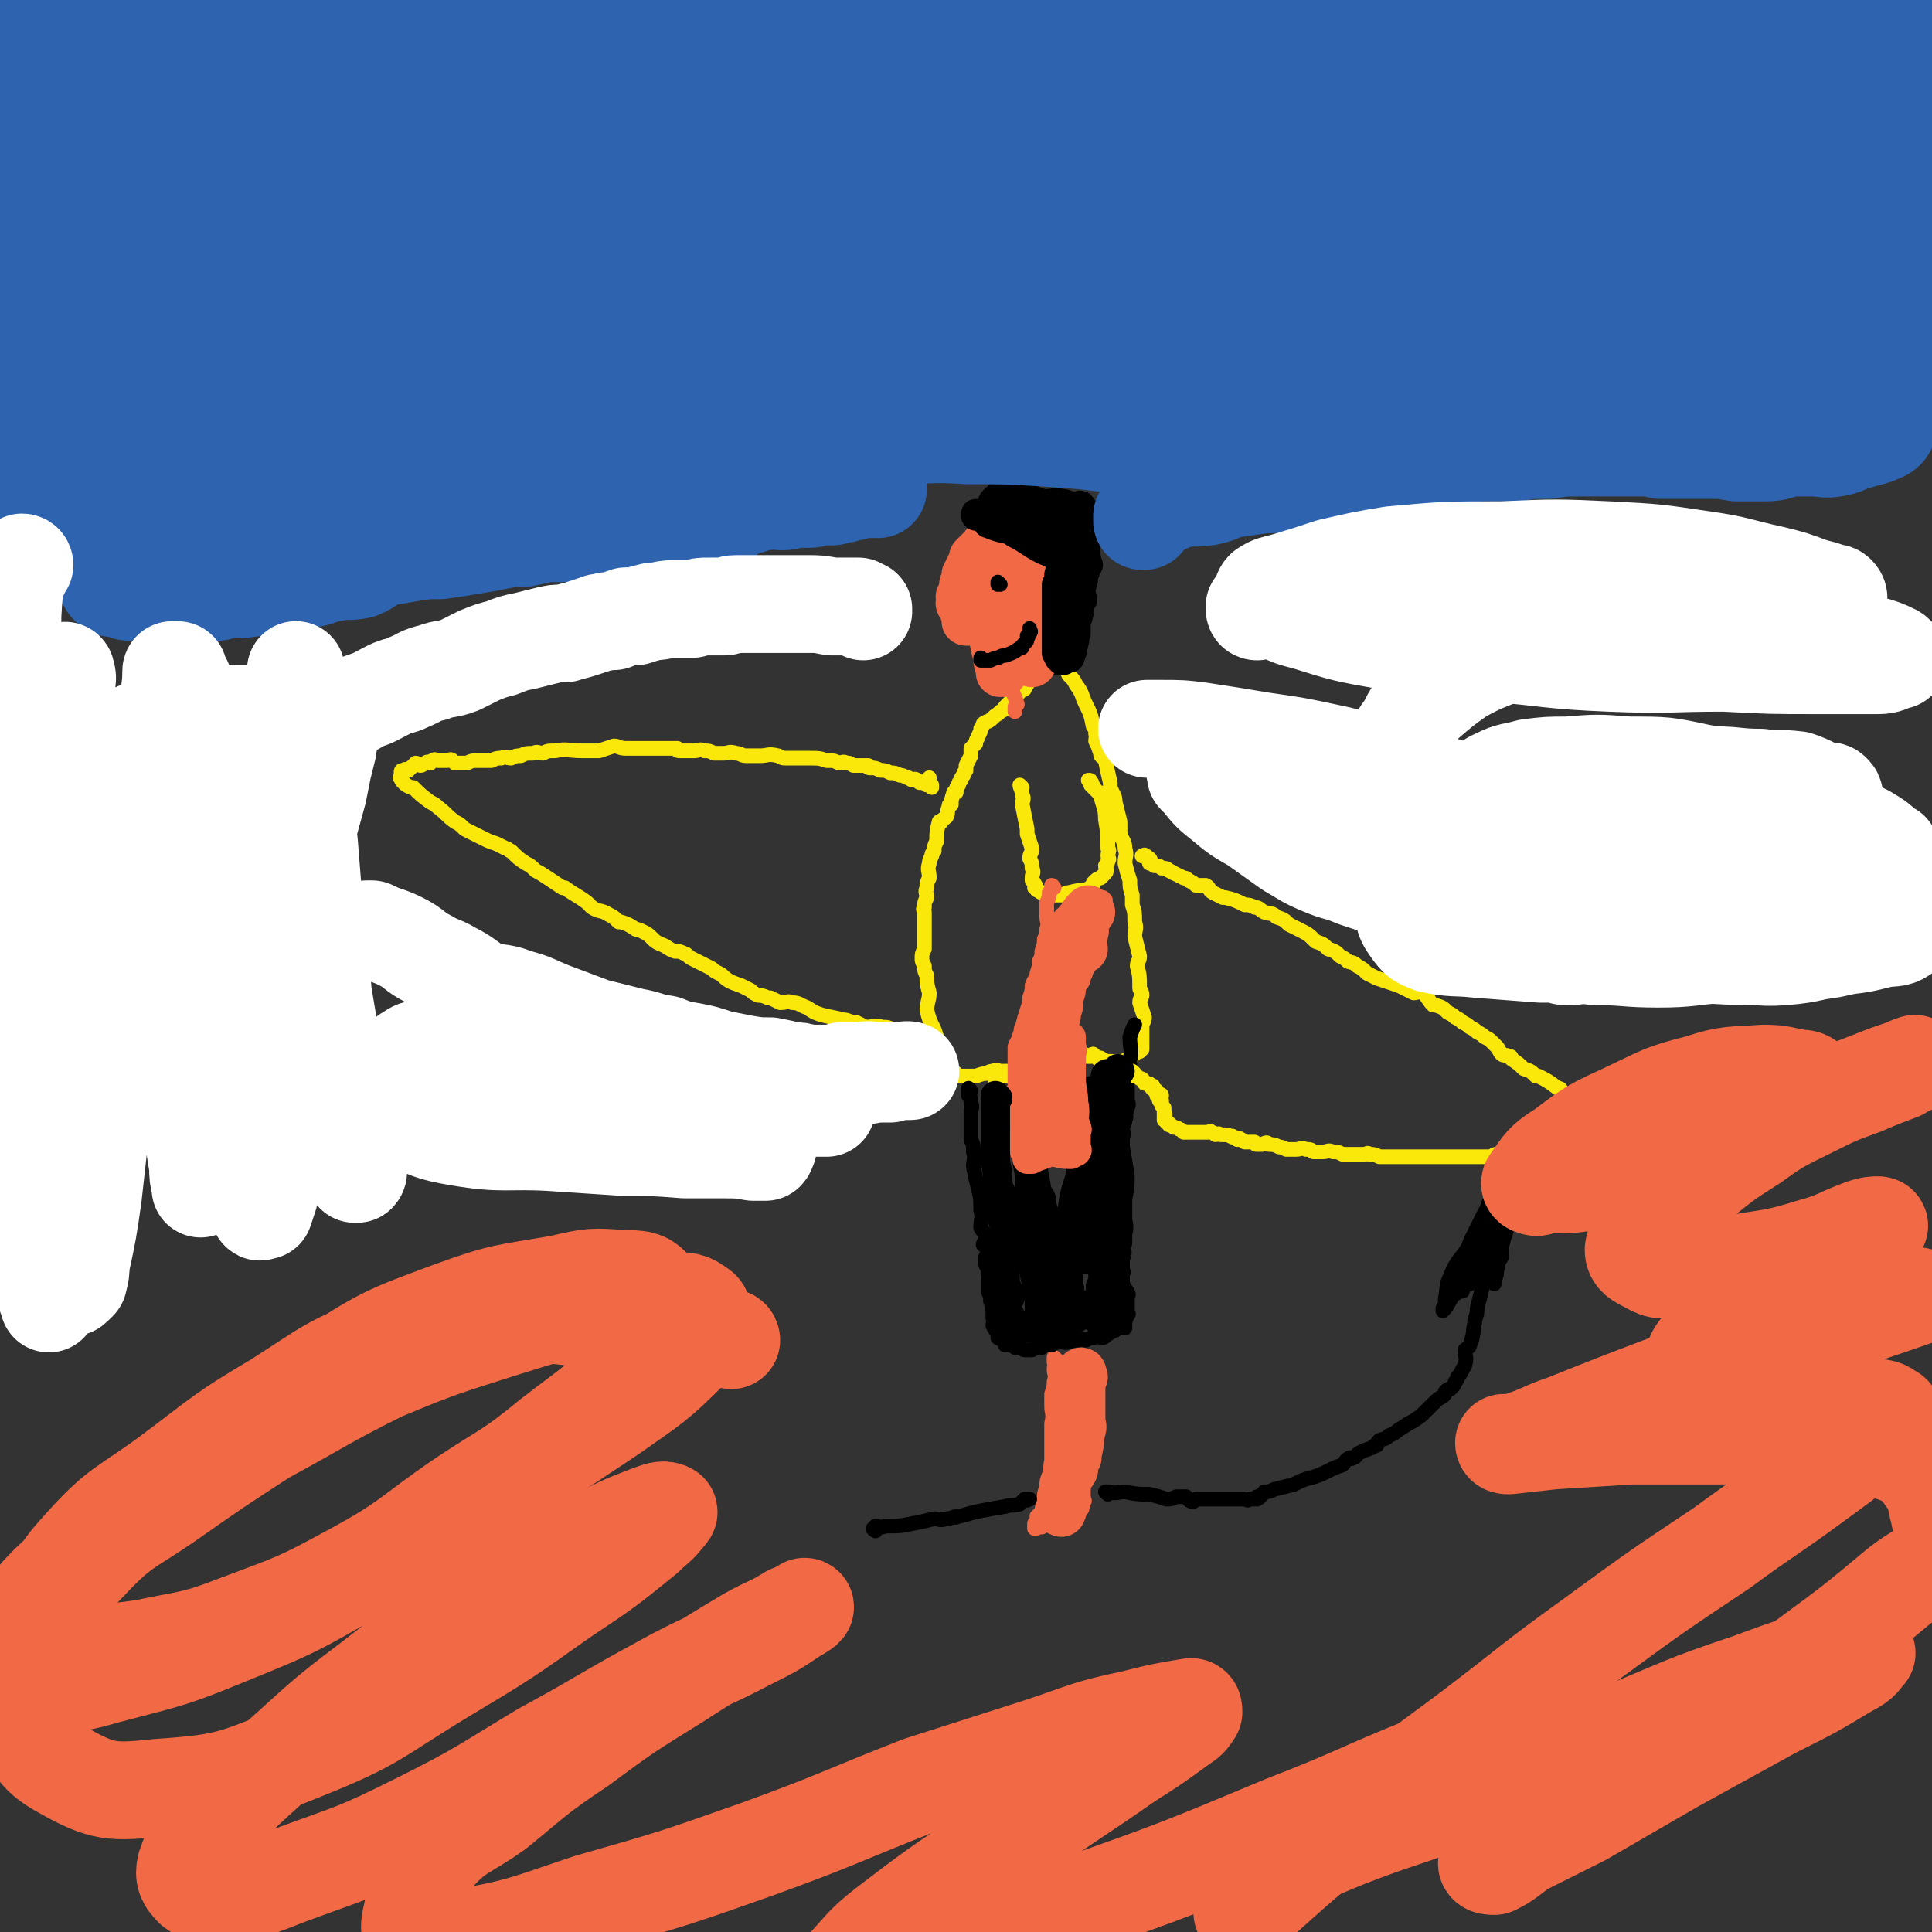
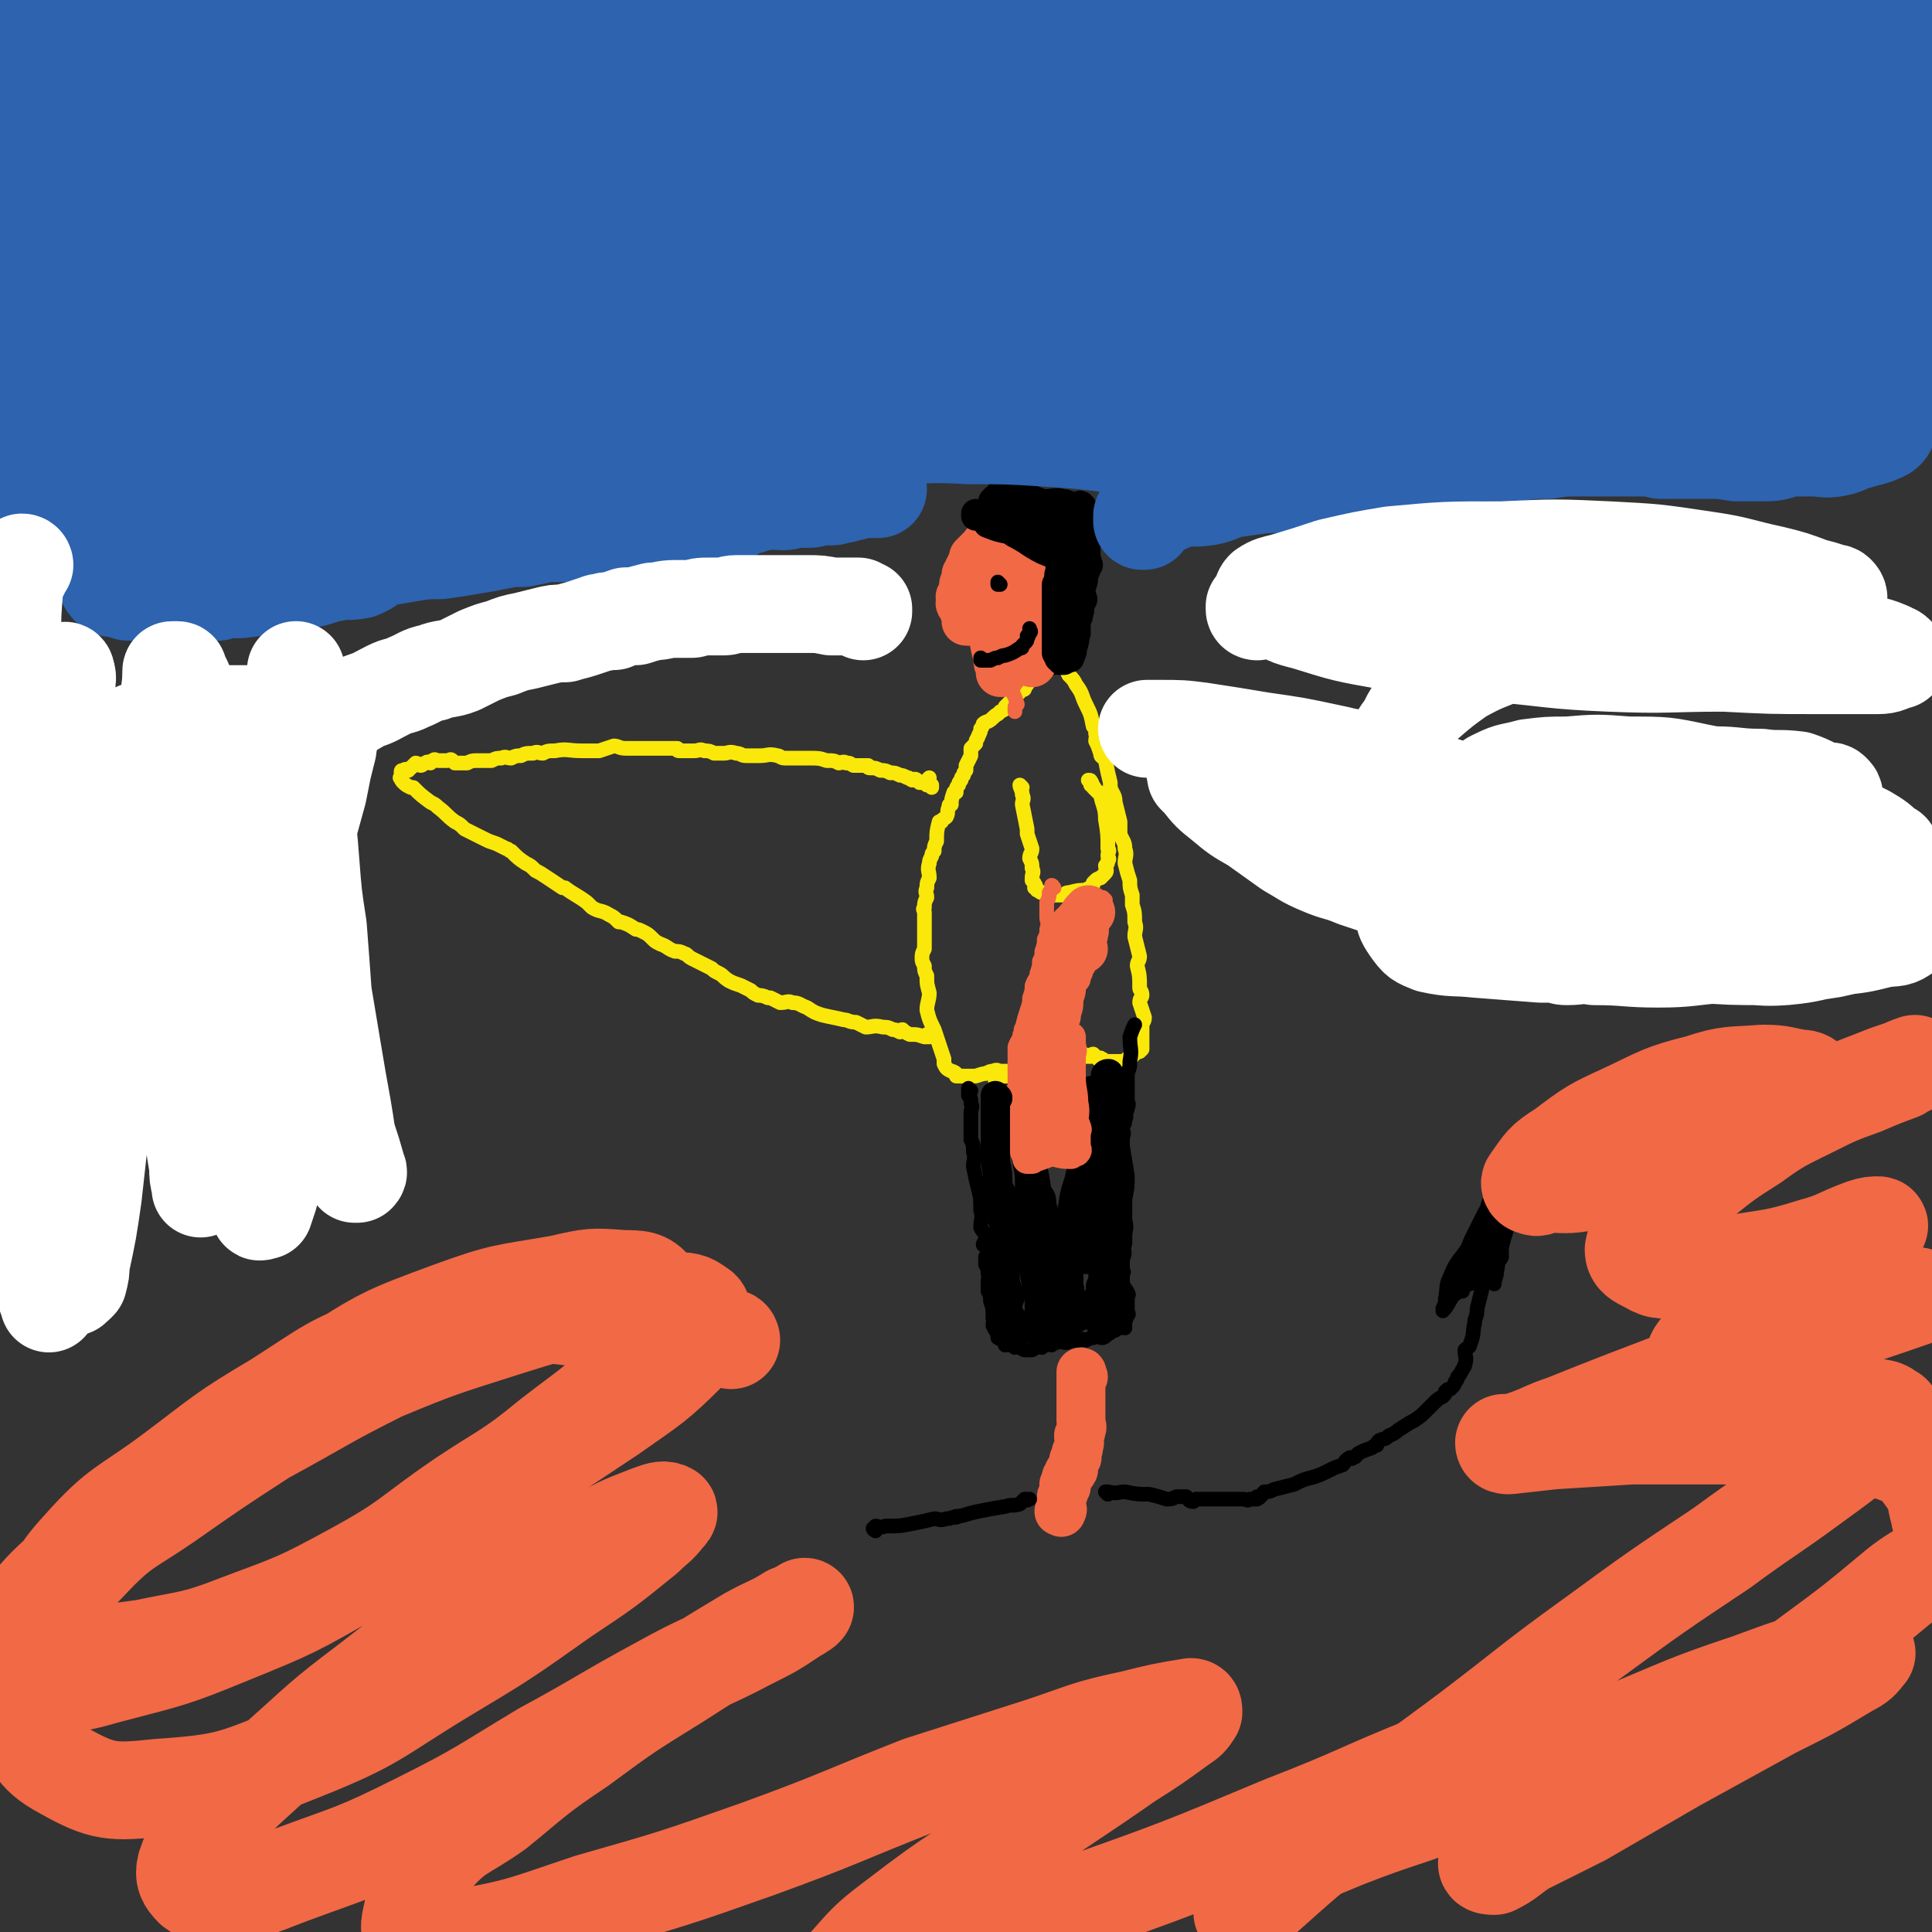
<svg xmlns="http://www.w3.org/2000/svg" viewBox="0 0 790 790" version="1.1">
  <rect x="0" y="0" width="790" height="790" fill="#333333" stroke="none" />
  <g fill="none" stroke="#FAE80B" stroke-width="6" stroke-linecap="round" stroke-linejoin="round">
    <path d="M418,322c0,0 -1,-1 -1,-1 0,1 1,2 1,4 1,2 0,2 0,4 1,5 1,5 2,10 0,1 0,1 0,2 1,3 1,3 2,6 0,2 -1,2 -1,4 1,2 1,2 1,4 1,2 0,2 0,4 0,0 0,0 0,1 1,1 1,1 1,2 1,0 0,0 0,1 1,0 1,0 1,1 1,0 1,1 2,1 0,0 0,0 1,0 1,0 1,0 2,0 0,1 0,1 0,1 1,0 1,0 2,0 2,0 2,0 4,0 1,-1 1,-1 2,-1 4,-1 4,-1 7,-1 0,0 0,0 0,0 1,-1 2,-1 2,-1 1,-1 1,-1 1,-2 1,-1 1,-1 1,-1 1,-1 2,-1 2,-1 1,-1 1,-1 1,-1 1,-1 1,-1 1,-1 1,-1 0,-2 0,-3 0,0 0,0 0,0 1,-1 1,-1 1,-2 1,-1 0,-1 0,-2 0,-2 1,-2 0,-3 0,-6 0,-6 -1,-12 0,-5 -1,-5 -2,-10 0,-1 0,-1 -1,-1 -1,-1 -1,-1 -1,-1 -1,-1 -1,-1 -1,-1 0,0 1,0 0,0 0,-1 0,-1 -1,-1 0,-1 1,-1 0,-1 0,-1 0,-1 -1,-1 0,0 0,0 0,0 " />
    <path d="M436,273c0,0 -1,-1 -1,-1 0,0 0,0 0,1 0,0 0,0 0,0 1,0 0,-1 0,-1 1,1 1,2 2,4 2,2 2,2 3,4 3,4 2,4 4,8 2,4 2,4 3,9 1,1 1,1 1,3 1,1 0,1 0,3 1,2 1,2 2,5 0,2 1,1 2,3 1,5 1,5 2,9 0,1 0,1 0,2 1,3 2,3 2,6 1,4 1,4 2,8 0,3 0,3 0,5 1,3 2,3 2,6 1,3 0,3 0,6 1,4 1,4 2,7 0,3 0,3 1,6 0,2 0,2 0,4 1,3 1,3 1,7 1,3 0,3 0,6 1,4 1,4 2,8 0,2 -1,2 -1,4 1,4 1,4 1,9 0,1 1,1 1,3 0,1 -1,1 -1,3 1,3 1,3 2,6 0,2 -1,2 -1,3 0,3 0,3 0,5 0,0 0,0 0,1 0,2 0,2 0,4 0,0 0,0 0,0 0,0 0,0 -1,1 0,0 0,0 -1,0 0,0 0,-1 -1,0 0,0 1,0 0,1 0,0 0,-1 -1,0 0,0 1,0 0,1 0,0 -1,-1 -1,0 0,0 1,0 0,1 0,0 -1,0 -1,0 -1,0 0,1 -1,1 0,0 0,0 -1,0 0,0 0,0 -1,0 -1,0 -1,0 -2,0 0,0 0,0 -1,0 0,0 0,0 -1,0 0,0 0,0 -1,0 0,0 0,0 -1,0 -1,-1 -1,-1 -2,-1 0,-1 0,0 -1,0 -1,-1 -1,-1 -2,-2 -1,0 0,1 -1,1 0,0 0,0 -1,0 0,0 0,0 -1,0 -1,-1 0,-1 -2,-1 -1,-1 -1,0 -3,0 -1,0 -1,0 -2,0 -1,0 -1,0 -2,0 0,0 0,0 -1,0 0,0 0,0 -1,0 0,0 0,0 -1,0 0,-1 0,-1 0,-1 1,-1 1,-1 1,-2 " />
    <path d="M409,448c0,0 -1,-1 -1,-1 0,0 0,1 -1,1 0,-1 0,-1 0,-2 0,-2 0,-2 0,-3 0,-2 0,-2 0,-3 1,0 1,0 1,0 1,-1 1,0 2,0 1,0 1,0 2,0 1,0 1,0 2,0 1,0 1,0 1,0 0,-1 0,-1 -1,-1 0,-1 1,-1 0,-1 0,-1 0,0 -1,0 0,0 0,0 -1,0 -1,0 -1,0 -2,0 0,0 0,0 -1,0 -1,0 -1,-1 -3,0 -1,0 -1,0 -3,1 -1,0 -1,0 -4,1 -3,0 -3,0 -6,0 -1,0 -1,0 -2,0 0,-1 0,-1 0,-1 -1,-1 -2,-1 -2,-1 -2,-1 -2,-1 -3,-3 0,-1 0,-1 0,-2 -2,-6 -2,-6 -4,-12 -2,-4 -2,-4 -3,-8 0,-3 1,-4 1,-7 -1,-4 -1,-3 -1,-7 -1,-2 -1,-2 -1,-4 -1,-2 -1,-2 -1,-3 0,-2 0,-2 1,-4 0,-2 0,-2 0,-4 0,-3 0,-3 0,-5 0,-3 0,-3 0,-6 0,-1 -1,-1 0,-2 0,-2 0,-2 1,-4 0,-2 -1,-2 0,-4 0,-2 0,-2 1,-4 0,-3 -1,-3 0,-6 0,-1 0,-1 1,-3 0,-1 0,-1 1,-2 0,-2 0,-2 1,-4 0,-4 0,-4 1,-8 0,0 0,0 1,0 0,-1 1,-1 2,-2 1,-2 0,-2 1,-4 0,-1 0,-1 1,-1 0,-2 0,-2 1,-5 0,0 0,0 1,0 0,-2 0,-2 1,-3 0,-1 0,-1 1,-2 0,-1 0,-1 1,-2 0,-1 0,-1 1,-2 0,-1 0,-1 0,-2 1,-2 1,-2 2,-4 0,-2 0,-2 0,-3 1,-1 1,-1 2,-2 0,-2 1,-2 1,-3 1,-2 1,-2 1,-3 1,-1 1,-2 1,-2 1,-1 2,-1 2,-1 2,-1 2,-2 4,-3 0,0 0,0 0,0 1,-1 1,-1 1,-1 2,-1 2,-1 3,-2 0,0 -1,0 -1,0 1,-1 1,-1 2,-2 0,0 0,0 0,0 1,-1 1,-1 1,-1 1,-1 1,-1 1,-1 1,-1 1,-1 1,-1 1,-1 1,-1 2,-2 1,0 1,0 1,-1 2,-2 1,-2 2,-3 2,-2 2,-2 3,-4 1,-1 1,-1 2,-3 1,0 1,0 1,-1 0,0 0,0 0,0 1,0 1,0 1,0 1,-1 1,-1 2,-2 1,0 1,0 1,-1 1,0 1,0 1,0 " />
  </g>
  <g fill="none" stroke="#F26946" stroke-width="6" stroke-linecap="round" stroke-linejoin="round">
    <path d="M431,363c0,0 -1,-1 -1,-1 0,0 0,0 0,1 0,0 0,0 0,0 1,0 0,-1 0,-1 0,0 1,0 0,1 0,1 0,1 -1,2 0,2 0,2 -1,4 0,1 0,1 0,3 0,1 0,1 0,3 0,2 1,2 0,5 0,2 0,2 -1,4 0,2 0,2 -1,5 0,2 0,2 -1,4 0,2 0,2 -1,5 0,2 -1,2 -2,5 0,2 0,2 -1,5 0,2 0,2 -1,5 -1,3 -1,3 -2,7 -1,1 0,1 -1,3 0,2 -1,2 -2,5 0,3 0,3 0,7 0,0 0,0 0,1 0,2 0,2 0,4 0,2 0,2 0,4 0,1 0,1 0,2 1,2 1,2 1,4 0,1 1,1 1,1 0,1 0,1 0,2 1,1 0,1 0,3 1,1 1,1 1,2 " />
    <path d="M452,368c0,0 -1,-1 -1,-1 -1,1 0,2 0,4 0,0 -1,0 -1,1 0,2 0,2 0,5 0,3 1,3 0,6 0,1 0,1 -1,2 -1,1 0,1 -1,3 0,0 0,0 -1,1 0,1 0,1 -1,2 0,1 0,2 -1,3 0,2 0,2 -1,3 0,1 0,1 -1,3 0,2 -1,2 -2,4 0,2 0,2 -1,5 0,3 0,3 -1,6 0,3 -1,3 -2,6 0,2 0,2 -1,4 0,2 0,2 0,5 0,2 1,2 0,5 0,1 0,1 -1,2 0,2 0,2 0,5 0,0 0,0 0,1 0,1 0,1 0,3 0,1 0,1 0,2 0,1 0,1 0,3 0,1 0,1 0,2 1,1 1,1 1,3 1,1 0,1 0,2 0,1 0,1 0,2 0,0 0,0 0,1 1,0 1,0 1,1 1,0 0,0 0,1 0,0 0,0 0,1 0,0 1,0 0,1 0,0 0,0 -1,0 0,0 0,0 -1,0 0,0 0,-1 -1,0 -1,0 -1,0 -2,1 -1,0 -1,-1 -1,0 -1,0 0,0 -1,1 -1,0 -1,0 -2,0 -1,0 -1,0 -2,0 -1,0 -1,0 -2,0 -1,0 -1,0 -2,0 -1,-1 -1,-1 -2,-1 0,-1 0,-1 -1,-2 -1,-1 -2,-1 -3,-2 0,-2 0,-2 -1,-4 0,-2 0,-2 -1,-4 0,-2 0,-2 0,-4 0,-1 0,-1 0,-2 0,-1 0,-1 0,-2 " />
-     <path d="M432,556c0,0 -1,-1 -1,-1 0,0 0,1 0,2 1,1 0,1 0,3 0,2 1,2 0,5 0,2 0,2 -1,5 0,2 0,2 0,5 0,3 1,3 0,7 0,7 0,7 0,15 -1,5 0,5 -1,10 0,3 0,3 -1,6 -1,2 -1,2 -1,3 -1,1 -1,1 -1,3 0,0 0,0 -1,0 0,1 0,1 -1,1 0,2 1,2 0,3 0,0 0,0 -1,0 0,1 0,1 0,1 0,1 0,1 0,1 1,0 1,0 1,-1 1,0 1,0 1,0 1,0 1,1 1,0 1,0 1,0 2,-1 1,0 1,1 1,0 0,0 0,0 0,-1 1,0 1,0 2,-1 0,0 0,1 0,0 1,0 1,0 1,-1 0,0 0,-1 0,-1 1,0 2,1 2,0 2,0 2,-1 3,-1 1,0 1,1 2,0 2,0 2,0 3,-1 0,0 0,1 0,0 1,0 0,0 0,-1 1,-1 1,0 1,-2 1,0 0,-1 0,-2 0,-1 0,-1 0,-2 0,0 0,0 0,-1 0,-1 0,-1 0,-3 0,-2 0,-2 0,-3 1,-3 1,-3 1,-7 1,-1 0,-1 0,-2 0,-2 0,-2 0,-4 1,-2 1,-2 1,-4 1,-2 1,-2 2,-4 0,-4 0,-4 0,-8 0,-1 1,-1 1,-2 0,-2 0,-2 -1,-3 0,-3 0,-3 0,-5 0,-2 0,-2 0,-4 0,-2 0,-2 0,-4 0,0 0,0 0,0 " />
  </g>
  <g fill="none" stroke="#000000" stroke-width="6" stroke-linecap="round" stroke-linejoin="round">
    <path d="M397,446c0,0 -1,-1 -1,-1 0,0 0,0 0,1 0,0 0,0 0,0 1,0 0,-1 0,-1 0,1 0,1 0,3 1,1 1,1 1,3 1,2 0,2 0,4 0,1 0,1 0,2 0,0 0,0 0,1 0,1 0,1 0,2 0,0 0,0 0,1 0,1 0,1 0,2 0,1 0,1 0,3 1,2 1,2 1,5 1,3 0,3 0,6 1,5 1,5 2,9 1,4 1,4 1,9 1,3 0,3 0,7 1,2 2,2 2,4 0,2 -1,2 -1,3 1,1 2,1 2,3 0,1 0,1 -1,2 0,1 0,1 0,3 1,2 1,2 1,4 1,1 0,1 0,3 0,2 0,2 0,4 1,2 1,2 1,4 1,3 1,3 1,6 0,0 0,0 0,1 1,1 0,1 0,3 1,2 1,2 2,3 0,1 0,1 0,2 2,1 2,1 3,2 0,0 0,1 0,1 1,0 2,-1 2,0 2,0 1,0 2,1 1,0 2,-1 2,0 1,0 1,1 2,1 1,0 1,0 2,0 0,0 0,0 0,0 1,0 1,0 1,0 2,-1 1,-1 2,-1 1,-1 2,0 2,0 1,-1 1,-1 1,-1 2,-1 2,0 3,0 1,-1 1,-1 2,-1 2,-1 2,0 4,0 3,-1 3,-1 5,-1 2,-1 2,0 3,0 2,-1 2,-1 3,-1 2,-1 2,0 4,0 2,-1 1,-1 3,-2 0,0 0,0 0,0 1,-1 1,-1 2,-1 1,-1 1,-1 2,-1 1,-1 1,0 2,0 0,-1 0,-2 0,-3 1,-1 0,-1 0,-1 0,0 0,0 0,0 1,-1 1,-1 1,-1 1,-1 0,-1 0,-1 0,-1 0,-1 0,-1 0,-1 0,-1 0,-2 0,0 0,0 0,0 0,-1 0,-1 0,-2 0,-1 0,-1 0,-1 0,-1 1,-2 0,-2 0,-1 0,-1 -1,-2 0,0 0,-1 -1,-1 0,-1 0,-1 0,-1 0,-1 0,-1 0,-2 0,-1 0,-1 0,-2 0,-1 1,-1 0,-1 0,-3 0,-3 0,-5 0,0 -1,0 -1,0 0,-2 0,-2 0,-3 0,-3 0,-3 0,-5 0,-2 0,-2 0,-3 0,-4 0,-4 0,-7 0,-1 0,-1 0,-1 0,-2 0,-2 0,-4 0,-2 0,-2 0,-4 0,-2 0,-2 0,-4 0,-4 0,-4 0,-7 0,-2 0,-2 0,-3 0,-3 0,-3 0,-6 1,-2 1,-2 1,-3 1,-2 0,-2 0,-4 1,-2 1,-2 1,-3 1,-2 0,-2 0,-3 1,-1 1,-1 1,-2 1,-2 0,-2 0,-3 0,-3 0,-3 0,-5 0,0 0,0 0,0 0,-2 0,-2 0,-3 0,-2 0,-2 0,-3 1,-3 1,-2 1,-5 1,-5 0,-5 0,-10 1,-3 1,-3 2,-5 " />
    <path d="M409,209c0,0 -1,-1 -1,-1 0,1 0,2 0,3 1,1 1,1 1,2 1,1 0,1 0,2 1,1 1,1 1,3 1,0 0,0 0,0 1,1 1,1 1,2 1,0 1,0 1,1 1,1 0,1 0,2 1,2 2,2 3,3 0,1 0,1 0,1 1,0 1,0 1,1 1,1 0,1 0,2 1,0 1,0 1,1 1,0 1,0 2,1 1,0 1,0 2,1 2,0 2,0 3,1 1,0 1,0 1,1 2,1 1,1 2,2 1,0 1,0 1,1 1,0 1,0 2,1 0,0 0,1 0,1 1,0 1,0 2,0 0,0 0,0 0,1 1,0 0,0 0,1 1,0 1,0 1,1 1,0 0,0 0,1 0,2 0,2 0,3 0,1 1,1 0,1 0,2 0,2 -1,4 0,3 0,3 0,6 0,2 0,2 0,4 0,2 1,2 0,5 0,1 0,1 -1,3 0,1 1,2 0,3 0,0 0,0 -1,0 " />
    <path d="M414,204c0,0 -1,0 -1,-1 1,0 2,0 3,0 6,0 6,0 11,0 4,0 4,-1 8,0 2,0 2,1 5,1 1,0 1,-1 3,0 1,0 1,1 1,1 0,0 0,0 0,0 1,0 1,1 1,2 0,0 1,0 1,0 0,1 0,1 0,2 1,2 0,2 0,4 1,0 1,0 1,1 1,1 0,1 0,3 0,3 0,3 0,5 0,2 0,2 0,4 0,3 1,3 0,6 0,2 0,2 -1,4 0,2 0,2 -1,5 0,2 0,2 -1,4 -1,4 -2,4 -3,8 -2,6 -2,6 -4,11 -2,4 -2,4 -3,7 0,1 -1,1 -1,2 " />
    <path d="M408,211c0,0 -1,-1 -1,-1 0,0 0,1 0,1 2,1 2,1 2,3 3,5 3,5 6,10 2,4 2,4 5,8 2,2 2,3 4,5 2,1 2,1 4,2 1,1 1,1 1,1 3,1 3,1 5,2 1,1 1,0 2,1 " />
    <path d="M410,205c0,0 -1,-1 -1,-1 1,3 1,4 3,8 0,0 0,0 0,1 2,3 2,3 3,7 3,4 3,4 5,7 4,4 4,4 7,8 1,0 1,0 1,1 " />
    <path d="M407,205c0,0 -1,-1 -1,-1 0,0 0,1 0,1 0,0 0,0 0,0 1,0 0,-1 0,-1 0,0 1,1 1,2 4,1 4,1 7,3 7,2 7,1 13,3 4,2 4,1 8,3 2,1 2,1 4,3 0,0 0,0 0,1 " />
    <path d="M412,193c0,0 -1,-1 -1,-1 0,0 1,1 1,2 2,1 2,1 3,2 3,2 3,2 5,4 3,2 3,2 5,5 2,2 2,2 4,4 2,1 2,1 4,3 3,2 3,2 6,4 1,1 1,1 1,2 " />
    <path d="M424,207c0,0 -1,-1 -1,-1 0,0 0,1 0,1 1,0 2,-1 2,0 2,2 2,2 3,5 5,6 6,6 11,13 1,1 1,1 1,2 " />
    <path d="M425,213c0,0 -1,-1 -1,-1 0,0 1,1 1,2 2,4 2,4 4,9 1,5 1,5 2,10 1,2 1,2 2,4 0,0 0,0 0,0 0,1 1,1 1,1 0,0 0,0 -1,-1 0,-3 0,-3 0,-5 0,-2 1,-2 0,-3 0,-2 0,-2 -1,-3 0,-2 0,-2 -1,-3 0,-1 0,-2 -2,-2 -1,-1 -1,-1 -3,-1 -1,-1 -1,-1 -3,-1 -1,-1 0,-1 -2,-1 0,0 0,0 -1,0 0,0 0,0 -1,1 0,1 0,1 0,2 0,1 0,1 0,3 1,2 0,2 1,4 1,1 1,0 2,1 2,1 2,1 4,2 0,0 0,0 0,0 1,0 1,0 1,0 1,-1 1,-1 2,-1 0,-1 0,-1 0,-2 1,-3 1,-3 2,-5 1,-1 0,-2 1,-2 0,-1 1,-1 1,-2 1,-3 1,-3 1,-5 1,-2 1,-2 1,-3 1,-1 0,-1 0,-2 0,-1 1,-1 0,-1 0,0 0,0 -1,0 0,0 0,-1 -1,0 -1,1 0,1 -1,2 0,1 0,1 -1,1 0,2 0,2 -1,4 0,3 0,3 0,6 1,2 1,2 1,3 1,3 1,3 2,6 1,1 0,1 1,2 0,0 0,0 0,0 1,0 0,1 0,1 1,0 1,0 2,0 1,-2 0,-3 1,-5 0,-1 0,-1 0,-1 1,-2 1,-2 1,-4 1,-2 1,-2 2,-4 0,-1 0,-1 0,-2 1,-1 1,-1 1,-2 1,-1 1,-1 1,-1 1,0 1,-1 1,0 0,4 -1,4 -2,8 -1,5 -1,5 -2,10 -1,4 -1,4 -2,8 -1,3 -1,3 -2,7 -1,3 -1,3 -2,7 -1,1 0,1 -1,3 0,2 0,2 -1,5 0,1 0,1 -1,3 0,1 0,1 0,2 0,0 1,1 0,1 0,0 0,-1 -1,-2 0,0 0,0 0,0 0,-2 0,-2 0,-4 1,-4 1,-4 2,-7 0,-2 0,-2 0,-3 1,-3 1,-3 2,-6 0,0 0,0 0,0 1,-2 1,-2 1,-3 1,-2 2,-2 3,-3 " />
    <path d="M440,263c0,0 -1,-1 -1,-1 " />
  </g>
  <g fill="none" stroke="#F26946" stroke-width="6" stroke-linecap="round" stroke-linejoin="round">
    <path d="M412,213c0,0 -1,-1 -1,-1 0,0 0,1 0,1 0,0 0,0 0,0 -1,1 -1,1 -2,2 -1,1 0,2 -2,3 -1,2 -1,1 -3,3 0,0 0,0 -1,0 0,1 0,1 -1,2 0,1 0,0 -1,1 0,0 1,1 0,1 0,0 0,0 -1,0 0,0 1,0 0,1 0,0 0,1 -1,1 0,0 0,0 -1,0 0,0 0,0 -1,1 0,0 1,0 0,1 0,1 0,1 -1,2 0,0 1,0 0,1 0,1 0,1 -1,2 0,1 0,1 -1,3 0,1 0,1 1,3 0,2 0,2 0,4 0,1 0,1 0,2 0,1 0,1 0,2 -1,1 -1,1 -1,2 -1,0 0,0 0,0 0,0 0,0 0,1 0,1 0,1 0,3 0,1 0,1 0,2 0,0 0,0 0,1 0,0 0,0 0,1 0,0 -1,1 0,1 0,0 0,0 1,0 0,0 0,0 0,1 1,0 1,0 1,0 1,0 0,1 0,1 1,0 1,-1 1,-1 1,0 1,0 1,0 1,-1 1,-1 1,-1 1,-1 1,-1 1,-1 1,0 1,0 1,0 1,0 1,0 1,0 1,0 1,0 1,0 2,0 2,-1 3,0 1,0 0,1 0,2 1,1 2,0 2,1 1,1 1,1 1,2 1,2 1,2 2,4 0,0 0,0 0,1 1,1 1,1 1,2 1,1 1,1 2,3 0,3 0,3 0,5 0,0 0,0 0,1 1,2 0,2 0,4 1,2 1,2 2,5 0,0 0,0 -1,1 0,1 0,1 0,2 0,0 0,0 0,0 " />
  </g>
  <g fill="none" stroke="#F26946" stroke-width="20" stroke-linecap="round" stroke-linejoin="round">
    <path d="M412,220c0,0 -1,-1 -1,-1 0,0 0,1 -1,1 0,0 0,0 -1,0 -1,0 0,0 -2,1 -1,0 -1,0 -3,1 -1,0 -1,1 -2,2 -1,1 -1,1 -2,2 -1,1 -1,1 -2,2 0,1 0,1 -1,3 0,1 0,1 -1,2 0,1 0,1 -1,2 0,1 1,2 0,3 0,1 0,0 -1,1 0,1 0,1 0,2 -1,1 0,1 0,2 -1,0 -1,0 -1,1 -1,0 0,0 0,1 0,0 0,0 0,1 0,0 -1,1 0,1 0,0 0,-1 1,0 0,0 0,1 0,2 0,0 1,0 1,0 0,0 0,0 0,1 -1,0 -1,0 0,1 0,0 0,0 0,1 1,1 0,1 0,2 0,0 0,0 0,0 1,0 1,0 1,0 " />
    <path d="M404,252c0,0 -1,-1 -1,-1 0,0 0,1 0,2 2,3 2,3 3,7 1,5 1,5 2,9 0,2 0,2 1,4 0,1 0,1 0,2 0,0 1,0 1,0 " />
    <path d="M422,271c0,0 -1,0 -1,-1 0,-1 0,-1 0,-2 1,-2 0,-2 0,-4 0,-3 1,-3 0,-5 0,-2 0,-2 -1,-3 0,-3 0,-3 0,-7 0,0 1,0 0,0 0,-2 0,-2 -1,-4 0,-1 0,-1 0,-2 0,-1 1,-2 0,-2 0,-1 0,0 -1,0 " />
    <path d="M418,246c0,0 -1,-1 -1,-1 0,0 0,1 -1,1 0,0 0,0 -1,0 -1,-1 0,-1 -2,-1 0,0 0,0 -1,0 0,0 0,0 -1,0 " />
    <path d="M443,388c0,0 -1,-1 -1,-1 " />
    <path d="M446,373c0,0 -1,-1 -1,-1 0,0 1,1 0,1 0,0 0,-1 -1,0 -1,1 -1,2 -3,4 -1,2 -2,1 -3,4 -1,3 0,3 -1,7 0,2 -1,2 -2,4 0,0 0,0 -1,1 0,2 0,2 -1,4 0,2 0,2 -1,4 0,0 0,0 0,1 1,1 1,1 0,3 0,1 0,1 -1,3 0,2 1,2 0,5 0,1 0,1 -1,2 0,1 0,1 -1,3 0,2 1,3 0,5 0,1 0,1 -1,2 0,1 1,1 0,3 0,1 0,1 -1,3 0,1 1,1 0,2 0,1 0,1 -1,2 0,1 0,1 0,2 0,1 1,1 0,2 0,1 0,1 -1,2 0,2 0,2 0,4 0,0 1,0 0,1 0,1 0,1 -1,2 0,1 0,1 0,2 0,1 0,1 0,2 0,1 0,1 0,2 0,0 0,0 0,1 " />
    <path d="M443,563c0,0 -1,0 -1,-1 0,0 0,0 0,0 1,-1 0,-1 0,-1 0,0 0,0 0,1 0,1 0,1 0,2 0,1 0,1 0,3 0,3 0,3 0,6 0,1 0,1 0,3 0,2 0,2 0,5 0,2 1,2 0,4 0,1 0,1 -1,2 0,2 1,3 0,4 0,2 0,2 -1,3 0,1 0,1 0,2 0,0 1,0 0,0 0,1 0,1 -1,1 0,1 1,1 0,1 0,2 0,2 0,3 0,0 -1,0 -1,0 0,1 1,1 0,1 0,1 0,0 -1,0 0,1 0,1 -1,2 " />
    <path d="M436,608c0,0 -1,-1 -1,-1 0,0 0,0 0,0 0,0 0,0 0,0 0,1 1,2 0,2 0,2 0,2 -1,3 0,2 0,2 0,3 0,2 1,2 0,3 0,1 0,0 -1,0 " />
    <path d="M419,234c0,0 -1,-1 -1,-1 0,0 0,1 0,1 0,0 0,0 0,0 1,0 0,-1 0,-1 0,0 1,1 0,1 0,0 0,0 -1,1 0,1 1,1 0,2 0,2 0,2 -1,5 " />
    <path d="M412,241c0,0 -1,-1 -1,-1 " />
  </g>
  <g fill="none" stroke="#000000" stroke-width="6" stroke-linecap="round" stroke-linejoin="round">
    <path d="M409,239c0,0 -1,-1 -1,-1 0,0 0,1 0,1 0,0 0,0 0,0 1,0 0,-1 0,-1 " />
    <path d="M402,270c0,0 -1,-1 -1,-1 0,0 0,0 0,1 0,0 0,0 0,0 1,0 1,0 1,0 1,0 1,0 1,0 1,0 2,0 2,0 2,-1 2,-1 3,-1 2,-1 2,-1 3,-1 3,-1 3,-1 6,-3 1,0 1,0 1,-1 1,-1 1,-1 1,-1 1,-1 1,-1 1,-2 1,-1 0,-1 0,-1 1,-1 1,-1 1,-1 0,0 0,0 0,0 1,-1 0,-1 0,-2 " />
  </g>
  <g fill="none" stroke="#000000" stroke-width="12" stroke-linecap="round" stroke-linejoin="round">
    <path d="M409,205c0,0 -1,-1 -1,-1 0,0 0,1 0,1 0,0 0,0 0,0 1,0 0,-1 0,-1 0,0 0,1 0,1 0,0 0,0 0,0 1,0 0,-1 0,-1 0,1 1,2 1,3 1,0 1,0 1,1 1,0 1,0 2,1 2,0 2,1 3,1 2,0 2,0 3,0 2,0 2,1 4,1 1,0 1,0 2,0 2,0 2,0 3,1 0,0 0,0 0,0 1,0 2,-1 2,0 1,0 1,1 2,1 0,1 1,0 1,1 1,0 1,0 1,1 1,0 1,0 1,1 1,1 2,1 2,2 1,1 1,1 2,2 0,2 0,2 1,4 0,1 0,1 0,3 1,2 1,2 1,4 1,3 1,2 2,5 0,2 -1,2 -1,4 1,2 1,2 1,4 1,1 1,1 0,2 0,1 0,0 -1,1 0,2 1,2 0,4 0,1 0,1 -1,3 0,2 0,2 0,5 0,0 -1,0 -1,1 0,1 1,1 0,3 0,1 0,1 -1,2 0,1 1,1 0,2 0,1 0,1 -1,2 0,0 1,0 0,0 0,0 0,0 -1,0 0,0 -1,-1 -1,0 0,0 1,0 0,1 0,0 0,0 -1,0 0,-1 0,-1 -1,-1 0,-1 0,-1 -1,-2 0,-2 0,-2 0,-3 0,-4 0,-4 0,-7 0,-1 0,-1 0,-2 0,-3 0,-3 0,-5 0,-2 0,-2 0,-3 0,-2 0,-2 0,-4 0,-2 0,-2 0,-4 1,-2 1,-2 1,-4 1,-3 0,-3 1,-6 1,-3 2,-3 3,-5 2,-4 2,-4 4,-8 0,0 0,0 0,0 1,-1 1,-1 1,-2 1,-1 0,-1 0,-1 0,-1 1,-1 0,-1 0,-1 0,-1 -1,-1 0,-1 0,-1 -1,-1 0,0 0,0 -1,0 -1,-1 0,-1 -2,-1 0,0 -1,0 -2,0 -1,0 -1,0 -2,0 -1,0 0,-1 -2,-1 -2,-1 -2,0 -4,-1 -1,0 -1,0 -1,-1 -1,0 -1,-1 -3,-1 -1,-1 -2,-1 -4,-2 0,0 0,0 -1,0 -2,-1 -2,-1 -4,-1 0,0 0,0 -1,0 -1,0 -1,0 -2,0 0,0 0,0 -1,0 0,0 0,0 -1,0 0,0 0,1 -1,2 0,0 0,0 -1,0 0,0 0,0 -1,1 0,0 0,1 0,1 1,1 1,0 1,1 " />
    <path d="M400,211c0,0 -1,-1 -1,-1 0,0 0,1 0,1 0,0 0,0 0,0 1,0 0,-1 0,-1 1,0 2,1 3,1 5,0 5,0 9,0 7,0 7,0 14,1 5,0 5,-1 10,0 3,0 3,1 5,1 2,0 2,0 3,0 1,0 1,0 1,0 1,0 -1,1 -1,1 1,0 1,0 2,0 0,0 0,0 0,0 " />
    <path d="M404,213c0,0 -1,-1 -1,-1 0,0 1,1 1,2 5,2 6,2 11,3 9,1 9,0 19,1 5,0 5,0 10,0 " />
    <path d="M415,217c0,0 -1,-1 -1,-1 0,0 1,1 1,2 6,3 6,4 12,7 5,2 5,2 10,4 4,1 4,1 8,2 0,0 0,0 0,0 " />
  </g>
  <g fill="none" stroke="#FAE80B" stroke-width="6" stroke-linecap="round" stroke-linejoin="round">
    <path d="M380,424c0,0 0,-1 -1,-1 0,0 0,1 0,1 -1,0 -1,0 -1,0 -3,-1 -3,-1 -5,-1 0,0 0,0 0,0 -1,0 -1,0 -1,0 -2,-1 -2,-1 -3,-2 -1,0 -1,1 -1,1 -2,-1 -2,-1 -3,-1 -2,-1 -2,-1 -4,-1 -4,-1 -4,0 -7,0 -2,-1 -2,-1 -4,-2 -3,0 -3,-1 -5,-1 -4,-1 -5,-1 -9,-2 -3,-1 -3,-1 -6,-3 -3,-1 -3,-2 -6,-2 -2,-1 -2,0 -5,0 -2,-1 -2,-1 -4,-2 -1,0 -1,0 -1,0 -2,-1 -3,-1 -4,-1 -2,-1 -2,-1 -3,-2 -2,-1 -2,-1 -4,-2 -3,-1 -3,-1 -5,-2 -3,-2 -2,-2 -4,-3 -2,-1 -2,-1 -3,-2 -2,-1 -2,-1 -4,-2 -2,-1 -2,-1 -4,-2 -2,-1 -2,-2 -3,-2 -2,-1 -2,-1 -4,-1 -3,-1 -3,-2 -6,-3 0,0 0,0 0,0 -2,-1 -2,-1 -3,-2 -2,-2 -2,-2 -4,-3 -2,-1 -2,-1 -3,-1 -3,-2 -3,-2 -6,-3 -1,0 -1,0 -1,0 -2,-2 -2,-2 -4,-3 -3,-2 -4,-1 -7,-3 -1,-1 -1,-1 -2,-2 -4,-3 -5,-3 -9,-6 -1,0 -1,0 -1,0 -3,-2 -3,-2 -6,-4 -3,-2 -3,-2 -5,-3 -2,-2 -2,-2 -4,-3 -3,-2 -3,-2 -6,-5 -1,0 -1,-1 -2,-1 -2,-1 -2,-1 -4,-2 -3,-1 -3,-1 -5,-2 -4,-2 -4,-2 -8,-4 0,0 0,0 0,0 -2,-2 -2,-2 -4,-3 -4,-3 -3,-3 -7,-6 -1,-1 -1,-1 -3,-2 -4,-3 -4,-3 -7,-6 -1,0 -1,0 -1,0 -2,-1 -2,-1 -3,-2 -1,-1 -1,-1 -1,-2 -1,0 0,0 0,0 0,-1 0,-1 0,-1 0,-1 0,-1 0,-1 0,-1 0,-1 1,-1 1,-1 1,0 2,0 0,0 0,-1 1,-1 1,-1 1,-1 2,-2 1,0 1,1 2,1 1,0 1,-1 2,-1 1,-1 1,0 2,0 0,0 0,-1 1,-1 1,-1 1,0 2,0 0,0 0,0 1,0 2,0 2,0 3,0 1,0 1,-1 2,0 0,0 0,0 1,1 1,0 1,0 2,0 1,0 1,0 3,0 2,-1 2,-1 5,-1 0,0 0,0 1,0 2,0 2,0 4,0 2,-1 2,-1 4,-1 2,-1 2,0 4,0 2,-1 2,-1 4,-1 2,-1 2,-1 5,-1 2,-1 2,0 4,0 2,-1 2,-1 5,-1 5,-1 5,0 11,0 0,0 0,0 1,0 3,0 3,0 6,0 3,-1 3,-1 6,-2 2,0 2,1 5,1 3,0 3,0 7,0 0,0 0,0 1,0 1,0 1,0 3,0 2,0 2,0 4,0 0,0 0,0 1,0 2,0 2,0 5,0 0,1 0,1 1,1 1,0 1,0 3,0 2,0 2,0 3,0 2,0 2,-1 4,0 2,0 2,0 4,1 2,0 2,0 4,0 2,0 2,-1 5,0 2,0 2,1 4,1 3,0 3,0 6,0 3,0 3,-1 7,0 1,0 1,1 3,1 3,0 3,0 6,0 2,0 2,0 4,0 4,0 4,0 7,1 0,0 0,0 1,0 2,0 2,0 4,1 1,0 2,-1 3,0 2,0 1,0 3,1 2,0 3,0 6,0 0,1 0,1 1,1 2,0 2,0 4,1 2,0 2,0 4,1 2,0 2,0 4,1 1,0 1,0 3,1 1,0 0,0 2,1 0,0 1,-1 2,0 0,0 0,0 1,1 0,0 0,0 1,0 0,0 0,0 1,0 0,0 0,0 1,1 0,0 0,0 1,0 0,0 0,0 1,0 0,1 0,1 0,1 0,-1 0,-1 0,-1 -1,-1 -1,-1 -2,-1 0,-1 0,-1 1,-2 " />
-     <path d="M464,439c0,0 -1,-1 -1,-1 0,0 0,0 0,1 0,0 0,0 0,0 1,0 0,-1 0,-1 0,0 0,0 0,1 0,0 0,0 0,0 1,0 0,-1 0,-1 0,0 0,1 0,2 2,0 2,0 3,1 2,0 1,1 2,2 2,0 2,0 3,1 1,0 0,0 0,1 1,1 1,1 2,1 0,1 0,0 0,1 0,0 0,0 0,1 1,0 2,-1 2,0 0,0 -1,1 -1,2 1,0 1,0 1,0 0,0 0,0 0,1 0,0 0,0 0,1 1,1 1,1 1,1 0,1 0,0 0,1 0,0 0,0 0,1 0,0 0,0 0,0 0,0 0,0 0,1 0,0 0,0 0,0 1,0 0,-1 0,-1 0,0 0,1 0,2 0,0 0,0 0,1 1,0 1,0 1,1 1,0 1,0 1,1 1,0 1,0 2,1 2,0 2,1 3,1 1,1 1,1 1,1 1,0 1,0 1,0 1,0 1,0 1,0 1,0 1,0 1,0 0,0 -1,0 -1,0 1,0 2,0 4,0 1,0 1,0 1,0 2,0 2,0 3,0 1,0 1,-1 1,0 1,0 1,0 2,1 1,0 1,-1 2,0 3,0 3,0 5,1 0,0 0,-1 0,0 1,0 1,0 2,1 1,0 1,-1 1,0 1,0 1,0 2,1 2,0 2,0 4,0 1,1 0,1 1,1 1,0 1,0 2,0 2,-1 2,-1 3,0 2,0 2,0 4,1 1,0 1,0 3,1 2,0 2,0 4,0 2,0 2,-1 4,0 2,0 2,0 3,1 2,0 2,0 4,0 2,0 2,-1 4,0 2,0 2,0 4,1 4,0 4,0 9,0 1,0 1,-1 2,0 2,0 2,0 4,1 2,0 2,0 4,0 2,0 2,0 4,0 3,0 3,0 5,0 3,0 3,0 5,0 4,0 4,0 7,0 1,0 1,0 1,0 3,0 3,0 5,0 3,0 3,0 5,0 1,0 1,0 2,0 2,0 2,0 5,0 0,0 0,0 0,0 2,0 2,0 3,0 1,-1 1,-1 2,-1 2,-1 2,0 3,0 6,-1 6,-1 11,-1 4,-1 4,0 8,0 3,-1 3,-1 6,-1 3,-1 2,-1 5,-2 2,0 2,1 4,1 0,0 -1,0 -1,0 0,-1 1,-1 1,-1 0,0 0,0 0,0 0,-1 0,-1 0,-1 0,-1 0,-1 0,-1 0,-1 0,-1 0,-1 0,-1 -1,-1 -1,-1 0,-1 0,-1 0,-2 0,-1 0,-1 0,-2 0,-1 0,-1 -1,-2 0,-1 0,-1 0,-1 0,-1 0,-1 -1,-1 0,-1 0,-1 -1,-2 0,-1 0,-1 -1,-2 0,-1 0,-1 -1,-1 -1,-1 -1,-1 -2,-1 0,0 0,0 0,-1 -1,0 -1,0 -1,0 0,-1 0,-2 -1,-2 -1,-2 -1,-2 -2,-2 -4,-3 -4,-3 -8,-5 0,0 0,0 -1,0 -2,-2 -2,-2 -5,-3 -2,-2 -2,-2 -5,-4 0,-1 0,-1 -1,-1 -1,-1 -2,0 -3,-1 -1,-1 -1,-2 -2,-3 -1,-1 -1,-1 -2,-2 -1,-1 -1,-1 -3,-2 -1,-1 -1,-1 -3,-2 -1,-1 -1,-1 -3,-2 -1,-1 -1,-1 -3,-2 -1,-1 -1,-1 -3,-2 -1,-1 -1,-1 -3,-2 -2,-2 -2,-2 -5,-3 0,0 0,0 -1,0 -2,-2 -2,-3 -4,-5 -2,-1 -2,0 -4,0 -2,-1 -2,-1 -4,-2 -2,-1 -2,-1 -5,-2 -3,-1 -3,-1 -6,-2 -2,-1 -2,-1 -4,-2 -2,-2 -2,-2 -4,-3 -2,-2 -2,-1 -4,-2 -1,-1 -1,-1 -3,-2 -2,-2 -2,-2 -5,-3 -2,-2 -2,-2 -5,-3 -3,-3 -3,-3 -7,-5 -2,-1 -2,-1 -4,-2 -2,-2 -2,-2 -5,-3 -2,-2 -2,-1 -5,-2 -2,-1 -2,-2 -4,-2 -2,-1 -2,-1 -4,-1 -4,-2 -4,-2 -8,-3 0,0 0,0 -1,0 -2,-1 -2,-1 -4,-2 -2,-1 -1,-2 -3,-3 -2,0 -2,0 -4,0 -1,-1 -1,-1 -3,-2 -1,-1 -1,-1 -2,-1 -2,-1 -2,-1 -4,-2 -1,0 -1,-1 -2,-1 -1,-1 -1,-1 -3,-1 -1,-1 -1,-1 -3,-1 -1,-1 -1,-1 -2,-1 0,-1 1,-1 0,-2 0,0 0,0 -1,0 0,-1 0,-1 -1,-1 0,-1 0,0 -1,0 " />
  </g>
  <g fill="none" stroke="#000000" stroke-width="6" stroke-linecap="round" stroke-linejoin="round">
    <path d="M620,483c0,0 -1,-1 -1,-1 0,0 0,0 0,1 0,0 0,0 0,0 1,0 0,-1 0,-1 0,0 0,0 0,1 0,0 0,0 0,0 1,0 0,-1 0,-1 -1,0 -1,1 -2,2 -1,1 -1,0 -3,2 -2,1 -2,1 -4,4 -2,2 -1,3 -3,6 -2,4 -2,4 -4,8 -2,4 -2,4 -3,7 -1,2 -1,2 -2,5 0,2 0,2 -1,4 0,0 -1,0 -1,1 0,1 0,1 -1,2 0,0 0,0 0,1 0,1 0,1 -1,2 0,0 0,0 0,1 1,0 1,0 1,1 0,0 0,1 0,1 1,0 1,-1 1,-1 1,-1 1,0 2,0 0,-1 0,-1 0,-1 2,-2 2,-2 3,-2 4,-2 4,-2 7,-4 1,0 1,0 1,0 1,-2 1,-2 2,-3 1,-2 2,-2 3,-4 0,-2 0,-2 0,-4 1,-4 1,-4 2,-7 0,-1 0,-1 0,-1 1,-3 1,-3 1,-5 1,-3 1,-3 1,-5 0,-3 0,-3 0,-5 0,-1 1,-1 1,-2 0,-2 0,-2 0,-3 0,-1 0,-1 0,-1 0,-1 0,-1 0,-1 0,-1 0,-1 0,-1 0,-1 0,-1 0,-1 0,-1 0,-1 0,-1 0,-1 0,-1 0,-1 0,-1 0,-1 0,-1 0,-1 0,0 -1,0 0,0 -1,-1 -1,0 -3,6 -3,6 -6,13 -4,10 -4,10 -9,19 -4,8 -6,7 -9,15 -2,4 -1,4 -2,9 0,2 0,2 -1,4 0,1 0,1 0,1 2,-2 2,-3 4,-6 2,-3 2,-3 4,-6 4,-6 4,-7 7,-13 3,-5 3,-5 5,-10 2,-4 2,-4 3,-8 1,-2 1,-2 2,-5 0,-1 1,-1 1,-1 0,-1 -1,-1 -1,-1 0,-1 0,-1 0,-1 0,0 0,0 0,1 0,0 0,0 0,1 0,1 0,1 -1,2 -1,5 -1,5 -3,10 -1,6 -2,6 -3,12 -1,3 -1,3 -2,6 0,1 -1,2 -1,2 0,0 1,0 1,-1 3,-6 2,-6 5,-11 2,-7 2,-7 5,-13 1,-3 1,-3 3,-7 0,0 0,0 0,-1 0,0 0,-1 0,-1 0,0 0,1 0,2 0,0 -1,0 -1,1 -1,3 0,3 -1,6 -2,7 -2,7 -3,14 -1,6 -1,6 -2,12 0,2 -1,3 -1,5 0,0 0,-1 -1,-1 0,-1 0,0 0,0 0,-1 0,-1 0,-1 2,-9 2,-9 4,-17 2,-8 2,-8 4,-16 0,-1 1,-1 1,-1 " />
    <path d="M358,626c0,0 -1,-1 -1,-1 0,0 0,1 1,0 0,0 -1,0 0,-1 1,0 2,1 4,0 6,0 6,0 11,-1 5,-1 5,-1 9,-2 2,0 2,1 5,0 2,0 3,-1 5,-1 0,0 -2,1 -1,0 3,0 4,-1 9,-2 5,-1 5,-1 11,-2 3,-1 3,0 6,-1 1,-1 1,-1 2,-2 0,0 0,0 1,0 0,1 0,0 1,0 " />
    <path d="M453,611c0,0 -1,-1 -1,-1 0,0 1,0 1,0 4,1 4,0 7,0 5,1 5,1 10,1 4,1 4,1 7,2 2,0 2,0 4,-1 2,0 2,0 4,0 1,1 1,2 3,2 0,0 0,0 1,-1 4,0 4,0 8,0 1,0 1,0 1,0 3,0 3,0 6,0 2,0 2,0 4,0 2,0 2,1 3,0 2,0 2,0 3,0 0,0 0,0 0,-1 1,0 1,1 1,0 1,0 1,-1 2,-2 2,0 2,0 4,-1 4,-1 4,-1 8,-2 4,-2 4,-2 8,-3 3,-1 3,-1 7,-3 2,-1 2,-1 5,-2 1,-1 1,-2 3,-3 0,0 1,1 1,0 2,0 1,-1 3,-2 2,-1 2,-1 5,-2 1,-1 1,-1 2,-1 0,-1 0,-1 1,-2 2,-1 2,0 4,-2 3,-1 3,-2 5,-3 3,-2 3,-2 5,-3 3,-2 3,-2 5,-4 2,-2 2,-2 3,-3 2,-2 2,-2 4,-3 1,-1 1,-1 1,-2 1,-1 1,-1 2,-1 1,-1 1,-1 1,-1 1,-1 1,-2 1,-2 1,-1 1,-1 1,-2 1,-1 1,-1 2,-3 0,0 0,0 0,0 1,-2 1,-1 1,-2 1,-3 0,-3 0,-6 1,-1 2,-1 2,-2 2,-5 1,-5 2,-9 0,-1 0,-1 0,-1 1,-3 1,-3 1,-5 1,-4 1,-4 2,-8 0,-2 0,-2 0,-4 2,-4 1,-4 3,-8 1,-2 1,-2 2,-4 " />
  </g>
  <g fill="none" stroke="#000000" stroke-width="12" stroke-linecap="round" stroke-linejoin="round">
    <path d="M408,449c0,0 -1,-1 -1,-1 0,0 0,0 0,1 0,0 0,0 0,0 1,0 0,-1 0,-1 0,0 0,0 0,1 1,0 0,0 0,1 0,2 0,2 0,4 0,3 0,3 0,6 0,3 0,3 0,7 0,4 0,4 0,8 1,5 1,5 1,10 1,2 1,2 2,4 0,1 0,1 -1,3 0,1 0,2 0,3 1,1 2,1 2,1 0,1 -1,1 -1,3 1,3 1,3 1,6 1,0 0,0 0,1 0,2 0,2 0,4 0,2 0,2 0,4 0,2 0,2 0,4 0,1 0,1 0,3 0,2 0,2 0,4 1,2 1,2 2,5 0,1 0,1 -1,2 0,1 0,1 0,2 0,1 0,1 0,3 1,1 1,0 1,2 1,1 0,1 0,2 1,1 1,0 1,1 1,0 1,0 1,0 1,0 1,0 1,0 1,0 1,-1 1,0 1,0 1,0 1,1 0,0 0,0 0,0 1,0 1,0 1,0 1,0 1,0 1,0 1,0 1,0 1,0 2,0 2,0 3,0 0,0 0,0 0,0 1,-1 1,-1 2,-1 1,-1 1,0 1,0 2,-1 2,-1 3,-1 2,-1 2,0 3,0 2,-1 2,-1 3,-1 1,-1 2,0 2,0 2,-1 2,-1 2,-1 2,-1 1,-2 2,-3 1,0 1,1 1,1 1,-1 0,-1 0,-1 1,-1 1,-1 1,-1 1,-1 1,-1 1,-1 1,-1 1,-1 2,-1 0,0 0,0 0,0 1,-1 1,-1 1,-1 1,-1 1,-1 2,-2 0,-1 0,-1 0,-1 1,-1 0,-1 0,-2 0,-1 0,-1 0,-1 1,-1 1,-1 1,-1 1,-2 0,-2 0,-3 0,-1 0,-1 0,-1 0,-1 1,-1 0,-2 0,-2 0,-2 -1,-3 0,-3 0,-3 0,-6 1,-2 1,-2 1,-3 1,-3 0,-3 0,-6 0,-2 0,-2 0,-4 1,-3 1,-3 1,-6 1,-3 0,-3 0,-5 0,-4 0,-4 0,-7 1,-5 1,-5 1,-9 1,-2 0,-2 0,-4 0,-1 0,-1 0,-2 0,-4 0,-4 0,-7 0,-2 0,-2 0,-3 0,-3 0,-3 0,-6 0,0 0,0 0,0 0,-1 0,-1 0,-1 0,-1 0,-1 0,-1 0,-1 0,-1 0,-2 0,-1 0,-1 0,-2 0,0 0,0 0,0 0,-1 0,-1 0,-1 0,-1 0,-1 0,-1 0,-1 1,-1 0,-1 0,0 -1,0 -1,1 0,2 1,3 1,5 0,2 1,2 1,4 1,4 0,4 1,8 1,6 1,6 1,12 1,6 1,6 2,12 0,4 0,4 -1,9 0,4 0,4 0,8 0,3 1,3 0,6 0,2 0,2 0,4 -1,1 -1,1 -1,2 0,0 0,0 0,1 1,1 1,1 0,3 0,1 -1,1 -1,3 0,3 0,3 0,7 0,0 1,0 0,1 0,1 0,1 -1,3 0,1 1,1 0,3 0,1 0,0 -1,2 0,0 0,1 0,2 0,1 1,1 0,3 0,0 0,0 -1,1 0,0 0,0 -1,0 0,0 0,0 -1,0 -1,0 -1,0 -2,0 -2,-2 -2,-2 -5,-4 0,0 0,0 -1,0 -2,-1 -1,-2 -4,-2 -3,-1 -3,0 -6,-2 -2,0 -1,-1 -3,-2 -1,-2 -1,-1 -3,-2 -1,-1 -1,-1 -2,-2 -1,-3 -1,-4 -1,-7 -1,-5 -1,-5 -1,-10 -1,-7 0,-7 -1,-15 0,-4 0,-4 0,-9 0,-4 0,-4 -1,-9 0,-2 0,-2 0,-4 0,-1 0,-1 0,-2 0,0 0,0 0,0 1,-1 1,-1 1,-1 1,-1 0,-1 0,-1 0,-1 0,-3 0,-2 1,0 1,1 1,3 1,4 0,4 0,8 1,5 1,5 2,11 0,7 0,7 0,14 0,5 0,5 0,10 1,3 0,3 0,7 0,3 0,3 0,5 0,2 0,2 0,4 1,0 1,0 1,1 1,1 0,2 0,4 0,1 0,1 0,3 0,1 0,1 0,2 0,0 0,1 0,1 0,0 0,-1 0,-1 0,-2 1,-2 0,-3 0,-7 -1,-7 -1,-13 0,-6 2,-6 2,-12 0,-6 0,-6 -1,-11 0,-3 0,-3 0,-6 0,-1 0,-1 0,-2 0,-1 0,-1 0,-1 1,1 1,2 1,4 1,3 1,3 1,7 2,5 2,5 3,10 1,4 2,4 3,9 1,3 0,3 1,6 1,1 2,1 3,2 0,0 0,1 0,1 1,-1 0,-1 0,-1 0,-1 0,-1 0,-2 0,-3 0,-3 0,-5 0,-8 0,-8 0,-15 1,-7 1,-7 2,-14 1,-6 2,-6 3,-12 0,-2 0,-2 1,-5 0,0 0,-1 0,-1 1,-1 1,0 1,0 0,0 0,0 0,0 1,0 1,-1 1,0 1,1 0,2 0,4 1,7 2,7 1,15 0,7 -1,7 -1,13 0,4 1,4 0,8 0,1 -1,2 -1,2 0,0 0,-1 0,-2 1,-2 0,-2 0,-4 0,-3 0,-3 0,-6 1,-6 1,-6 2,-13 1,-7 1,-7 1,-14 1,-6 1,-6 2,-12 0,-4 -1,-4 -1,-9 1,-1 1,-1 1,-3 1,-1 0,-1 0,-2 1,0 1,0 1,0 1,0 0,0 0,0 1,0 1,0 1,0 1,-1 0,-1 0,-1 " />
    <path d="M455,447c0,0 -1,-1 -1,-1 0,0 0,0 0,1 0,0 0,0 0,0 0,4 0,4 0,9 -2,7 -2,7 -3,14 -1,5 -1,5 -1,10 0,2 0,2 -1,5 " />
-     <path d="M458,438c0,0 -1,-1 -1,-1 -1,4 0,5 -1,9 -1,6 -2,6 -3,12 -1,8 -1,8 -3,16 0,3 0,3 0,7 -1,3 0,3 -1,5 " />
    <path d="M447,447c0,0 -1,-1 -1,-1 0,0 1,0 1,1 1,2 2,2 2,5 0,8 0,8 -1,17 0,5 0,5 0,11 " />
  </g>
  <g fill="none" stroke="#F26946" stroke-width="12" stroke-linecap="round" stroke-linejoin="round">
    <path d="M421,440c0,0 -1,-1 -1,-1 0,1 0,2 0,5 1,2 0,2 0,5 0,2 0,2 0,5 0,2 0,2 0,4 0,1 1,1 0,2 0,1 0,1 -1,2 0,1 0,1 0,2 0,0 0,0 0,1 0,1 0,1 0,2 0,1 0,1 0,2 0,1 0,1 0,2 1,1 1,1 1,2 1,0 0,0 0,1 1,0 1,0 1,0 1,0 1,0 1,0 1,-1 1,-1 1,-1 1,-1 1,0 1,0 3,-1 3,-1 5,-2 4,0 4,1 8,1 1,0 1,0 1,0 1,-1 2,-1 2,-1 1,-1 0,-1 0,-2 0,-1 0,-1 0,-1 0,-1 0,-1 0,-1 0,-1 0,-1 0,-2 0,-1 0,-1 0,-1 0,-2 1,-2 0,-3 0,-1 0,-1 -1,-1 0,-4 1,-5 0,-9 0,-5 -1,-5 -1,-11 0,-4 0,-4 0,-9 1,-2 0,-2 0,-5 0,-1 0,-1 0,-2 " />
    <path d="M431,469c0,0 -1,0 -1,-1 0,-4 0,-4 0,-8 1,-6 0,-6 0,-12 1,-3 1,-3 1,-5 " />
    <path d="M439,467c0,0 -1,0 -1,-1 0,-3 0,-3 0,-6 1,-6 0,-6 0,-13 " />
  </g>
  <g fill="none" stroke="#2D63AF" stroke-width="40" stroke-linecap="round" stroke-linejoin="round">
    <path d="M34,65c0,0 0,-1 -1,-1 -1,1 -2,1 -4,2 -3,2 -4,1 -5,4 -4,8 -4,9 -5,17 -3,12 -2,12 -3,24 -2,11 -2,11 -3,22 0,11 0,11 0,23 0,8 0,8 0,16 0,6 0,6 1,11 1,3 1,4 3,6 1,2 1,2 2,3 1,1 1,2 1,1 1,0 1,-1 1,-2 0,0 0,0 0,0 0,-4 1,-4 1,-8 0,-10 0,-10 0,-20 0,-10 0,-10 -1,-19 -2,-12 -2,-12 -4,-24 -2,-9 -2,-9 -3,-19 -1,-9 -1,-9 -3,-18 -1,-9 -1,-9 -2,-19 -2,-11 -2,-11 -2,-23 0,-10 0,-10 0,-21 0,-5 0,-5 0,-9 0,-2 0,-3 0,-4 0,0 0,1 0,1 0,0 1,0 1,0 0,0 0,-1 0,-1 0,0 0,1 0,2 0,4 0,4 0,8 0,8 0,8 0,17 0,13 0,13 0,27 0,13 -1,13 -2,27 0,14 0,14 -1,29 0,15 0,15 0,30 0,14 0,14 0,29 0,11 -1,11 -1,22 0,8 0,8 1,16 1,3 0,4 1,7 1,1 1,1 3,2 0,1 1,1 1,1 1,-1 0,-2 1,-3 0,0 0,0 0,-1 0,-1 0,-1 0,-2 0,-2 1,-2 1,-4 1,-8 1,-8 2,-15 1,-8 1,-8 2,-16 1,-9 1,-9 1,-18 1,-8 1,-8 1,-16 0,-10 0,-10 0,-20 0,-12 -1,-12 -1,-24 -1,-14 0,-14 0,-28 0,-15 0,-15 1,-30 1,-13 0,-13 1,-26 2,-12 2,-12 4,-24 2,-11 2,-11 5,-22 3,-9 4,-9 7,-18 1,-2 1,-2 2,-5 1,0 1,0 1,0 0,2 0,3 0,6 0,1 0,1 0,3 -1,6 -1,6 -1,11 -1,10 -1,10 -2,20 -1,11 -2,11 -2,23 -1,11 0,11 0,23 0,14 -1,14 -1,27 0,14 0,14 1,28 1,12 1,12 3,24 2,15 2,15 5,30 3,16 3,16 6,32 2,12 1,12 3,23 1,6 2,6 3,12 0,3 1,2 1,5 0,2 0,2 0,3 0,0 1,-1 1,-1 1,-1 1,-1 1,-2 0,0 0,0 0,0 1,-7 2,-7 2,-14 1,-10 1,-10 1,-19 0,-10 0,-10 0,-20 0,-10 -1,-10 -1,-21 -1,-13 0,-13 -1,-26 0,-16 0,-16 0,-33 0,-12 0,-12 0,-24 0,-11 1,-11 1,-22 0,-9 0,-9 0,-18 0,-6 0,-6 0,-12 0,-3 0,-3 -1,-7 0,-2 0,-2 -1,-4 0,-1 -1,-1 -1,-1 -1,-1 -1,-1 -1,-1 -1,0 -1,0 -1,1 0,2 0,2 0,4 0,6 0,6 0,13 0,8 0,8 0,16 0,9 0,9 0,19 0,11 0,11 0,23 0,14 0,14 0,28 0,13 -1,13 0,26 1,12 1,12 3,24 2,10 2,10 5,19 2,9 3,9 6,17 3,6 3,6 6,11 3,6 3,6 7,11 2,4 2,4 5,7 1,1 2,1 3,2 1,1 1,2 2,2 0,0 0,-1 0,-1 0,-1 1,-1 1,-1 1,-2 1,-2 1,-4 1,-6 1,-6 1,-12 1,-8 1,-8 1,-17 0,-9 0,-9 0,-19 0,-10 -1,-10 -2,-20 0,-12 0,-12 -1,-25 -1,-13 -1,-13 -1,-27 -1,-14 0,-14 0,-28 0,-10 0,-10 0,-20 0,-7 0,-7 0,-13 0,-6 1,-6 0,-11 -1,-4 -2,-4 -3,-8 -1,-6 -1,-6 -1,-11 -1,-7 -1,-7 0,-13 0,-9 0,-9 2,-18 0,-5 1,-6 2,-10 0,0 0,1 0,2 0,1 0,2 0,3 -1,4 -1,4 -2,8 -1,5 -1,5 -2,10 0,1 0,1 0,1 " />
    <path d="M36,229c0,0 -1,-1 -1,-1 1,0 1,0 2,1 2,1 2,1 3,3 2,2 2,2 3,4 1,2 0,2 2,4 1,1 2,0 4,1 2,0 2,1 4,1 5,0 5,0 10,0 5,1 5,1 9,1 3,0 3,0 6,0 3,0 3,-1 5,-1 2,0 2,0 4,0 1,0 1,0 2,0 2,-1 2,-1 5,-1 2,0 2,0 4,0 8,-1 8,-1 15,-2 6,-1 6,-1 12,-2 6,-1 6,-2 12,-3 5,-1 5,0 10,-1 5,-2 4,-3 9,-5 6,-1 6,-1 12,-2 6,-1 6,-1 12,-1 7,-1 7,-1 13,-2 6,-1 6,-1 11,-2 5,-1 5,-1 10,-1 5,-1 5,-1 9,-2 5,0 5,0 9,0 5,0 5,-1 10,-1 4,-1 4,-1 8,-2 3,0 3,0 7,0 3,-1 3,-1 7,-1 3,-1 3,-1 6,-2 3,0 3,1 5,1 2,0 2,-1 4,-2 2,0 1,0 3,0 7,-1 7,-1 14,-3 4,0 4,0 9,-1 4,-1 4,-2 8,-2 4,-1 4,0 7,0 3,0 3,-1 7,-1 2,0 2,0 4,0 2,0 2,-1 4,-1 2,0 2,0 5,0 2,0 2,-1 5,-1 2,-1 2,-1 4,-1 1,-1 1,-1 3,-1 2,0 2,0 4,0 1,0 1,0 3,0 " />
    <path d="M468,213c0,0 -1,-1 -1,-1 0,0 0,1 0,1 0,0 0,0 0,0 0,-1 0,-2 0,-2 2,-2 2,-1 4,-2 6,-3 6,-3 11,-5 6,-1 6,0 12,-1 5,-1 5,-2 9,-3 7,-1 7,-1 14,-2 6,0 6,0 13,-1 7,-1 7,-2 14,-3 7,-1 7,-2 14,-3 8,-1 8,0 16,-1 7,-1 7,-2 14,-3 9,-1 9,-1 17,-2 7,0 7,0 15,0 6,-1 6,-1 13,-1 6,-1 6,-1 13,-1 6,0 6,0 12,0 6,0 6,0 12,0 5,0 5,0 9,1 5,0 5,0 10,0 5,0 5,0 10,0 5,0 5,0 11,1 6,0 6,0 12,0 5,0 5,-1 10,-2 4,0 4,0 9,0 5,0 5,1 10,0 5,-1 4,-2 9,-3 3,-1 4,-1 7,-2 2,-1 3,-1 4,-2 1,-1 1,-2 1,-3 1,-1 1,-1 1,-1 0,-2 0,-2 0,-4 0,-4 0,-4 0,-7 0,-6 0,-6 0,-12 0,-8 0,-8 -1,-16 0,-7 0,-7 -1,-15 0,-7 -1,-7 -1,-14 -1,-7 -1,-7 -1,-13 0,-6 0,-6 -1,-13 0,-5 -1,-5 -1,-10 -1,-5 -1,-5 -1,-10 -1,-4 -1,-4 -2,-9 -1,-4 -1,-4 -1,-9 0,-3 0,-3 0,-7 0,-2 0,-2 0,-4 0,-6 0,-6 1,-13 0,-4 1,-4 1,-9 0,-2 0,-2 0,-5 0,-2 0,-2 0,-4 0,-1 0,-1 0,-2 0,-1 0,-1 0,-1 0,0 -1,0 -1,0 0,0 0,-1 0,-1 0,0 0,1 -1,1 -1,1 -2,1 -3,2 -3,4 -3,5 -6,9 -6,10 -6,10 -12,20 -8,13 -8,13 -15,26 -9,17 -10,17 -18,34 -7,14 -7,14 -12,29 -4,10 -4,11 -6,22 -1,3 0,3 0,7 0,0 0,1 1,1 1,0 2,0 3,0 2,-1 2,-2 5,-4 3,-3 3,-3 6,-6 7,-8 7,-8 13,-16 9,-15 10,-15 17,-31 6,-12 5,-13 10,-26 5,-12 6,-12 10,-24 2,-9 2,-9 2,-18 1,-6 1,-7 0,-13 -1,-2 -1,-3 -3,-5 -2,-2 -3,-1 -7,-2 -1,0 -2,-1 -3,-1 -4,1 -5,2 -8,4 -6,5 -6,5 -11,11 -7,10 -8,10 -13,21 -5,9 -6,10 -8,20 -3,12 -2,13 -3,25 -1,13 -3,13 -1,26 1,12 2,12 8,23 4,9 4,11 12,17 7,5 9,4 18,5 5,0 6,0 11,-2 4,-1 4,-1 6,-5 3,-4 3,-4 4,-9 3,-10 3,-10 4,-19 2,-12 1,-12 2,-24 1,-11 1,-11 1,-22 1,-10 0,-10 0,-20 0,-10 0,-10 -1,-19 -1,-7 -1,-7 -1,-13 -1,-5 -1,-5 -1,-10 0,-4 0,-4 0,-8 0,-4 -1,-4 0,-7 1,-2 1,-3 3,-4 1,0 1,0 2,1 0,0 0,0 1,0 1,1 1,1 2,1 0,1 0,1 0,2 1,1 0,1 0,2 0,2 0,2 0,5 -1,9 -1,9 -2,18 -2,9 -2,9 -3,19 -1,11 -2,11 -3,22 -1,12 0,12 -1,24 0,11 -1,11 0,23 1,11 1,11 3,23 1,8 1,8 3,16 1,5 1,5 3,9 1,3 1,4 3,5 0,1 1,0 2,0 0,0 0,0 1,0 0,-1 0,-1 0,-2 0,-2 0,-2 0,-4 0,-4 1,-4 1,-7 0,-8 -1,-8 0,-15 1,-12 2,-12 4,-23 4,-14 4,-14 7,-27 3,-12 4,-12 5,-24 0,-13 -1,-14 -1,-27 0,-6 0,-6 0,-11 0,-4 0,-4 0,-9 0,-3 1,-5 0,-7 0,0 -1,2 -2,2 -3,1 -3,-1 -7,0 -3,1 -5,1 -6,4 -3,5 -1,6 -2,11 -1,6 0,6 -1,12 -1,7 -1,8 -3,15 -3,12 -4,12 -8,24 -4,12 -4,12 -8,25 -3,13 -4,13 -6,26 -2,10 -2,11 -3,21 0,7 -1,7 -1,13 0,4 0,5 1,7 1,2 2,1 4,0 2,-1 2,-2 5,-4 2,-2 2,-1 4,-4 4,-7 4,-7 7,-14 3,-9 2,-10 4,-19 3,-13 3,-13 7,-27 3,-12 4,-12 8,-24 3,-12 4,-12 6,-24 2,-9 1,-9 1,-18 0,-7 0,-7 0,-15 0,-6 1,-6 0,-13 -1,-7 1,-10 -3,-14 -2,-2 -4,1 -8,2 -4,0 -4,0 -7,1 -6,2 -6,1 -12,3 -15,4 -15,4 -29,8 -17,6 -17,5 -33,11 -16,6 -16,7 -31,13 -23,9 -23,9 -47,18 -21,8 -22,7 -43,16 -16,8 -16,8 -31,17 -11,6 -11,7 -21,13 -4,3 -7,4 -7,6 0,1 4,0 8,0 9,0 9,0 18,-1 18,-3 18,-3 36,-6 21,-5 21,-4 41,-9 23,-6 23,-6 46,-12 20,-5 20,-4 39,-11 8,-3 8,-3 15,-9 3,-3 3,-4 4,-7 0,-2 -1,-2 -2,-4 -4,-3 -4,-3 -9,-5 -9,-3 -9,-3 -19,-5 -20,-4 -20,-4 -41,-7 -34,-5 -34,-6 -68,-11 -33,-4 -33,-5 -67,-8 -31,-4 -32,-4 -63,-5 -27,-2 -27,-1 -54,-2 -21,0 -21,0 -42,0 -11,0 -11,0 -21,0 -1,0 -2,1 -2,1 0,0 1,0 3,0 5,0 5,0 11,0 17,1 17,1 34,2 24,1 24,0 48,1 30,1 30,1 59,1 33,1 33,1 67,2 30,2 30,1 61,3 26,2 26,2 52,4 11,1 11,1 23,3 5,1 6,1 9,2 1,0 0,0 -1,0 -6,0 -6,1 -12,1 -9,1 -9,1 -17,1 -15,0 -15,0 -30,0 -28,0 -28,0 -55,0 -33,0 -33,-1 -66,-1 -36,-1 -36,-1 -73,-1 -43,-1 -43,-1 -86,-1 -37,0 -37,0 -74,0 -27,0 -27,0 -54,1 -14,1 -14,1 -28,3 -6,1 -9,1 -13,2 -1,0 2,0 3,0 6,0 6,0 12,0 15,0 15,0 29,0 28,0 28,-1 56,0 42,2 42,4 83,7 46,3 47,2 92,7 37,3 37,4 74,8 34,4 35,4 69,9 26,3 25,4 51,8 8,1 14,2 17,2 1,0 -5,-2 -9,-4 -5,-2 -4,-3 -9,-5 -8,-4 -8,-4 -17,-7 -18,-5 -18,-4 -37,-8 -28,-6 -28,-7 -57,-12 -21,-4 -21,-5 -43,-7 -53,-7 -53,-8 -107,-12 -40,-2 -40,-1 -80,0 -36,1 -36,1 -72,6 -33,5 -33,6 -66,14 -23,6 -24,5 -46,13 -8,3 -8,4 -15,9 -3,1 -5,3 -4,4 2,1 5,0 10,0 24,1 24,1 48,1 42,1 42,1 83,2 53,1 53,0 105,1 104,3 104,4 208,9 35,1 35,1 69,3 23,1 23,1 45,3 4,0 8,0 8,0 0,0 -4,-1 -9,-1 -16,-2 -16,-1 -32,-3 -27,-4 -27,-4 -53,-8 -43,-6 -43,-6 -85,-13 -44,-6 -44,-6 -89,-12 -50,-6 -50,-7 -101,-12 -47,-3 -47,-3 -93,-4 -42,-1 -42,-1 -83,1 -32,2 -32,2 -64,6 -24,2 -24,2 -48,6 -7,1 -7,2 -14,5 -1,0 -1,1 0,1 7,1 7,1 14,1 20,1 20,1 40,2 28,1 28,1 56,3 34,2 34,2 67,4 37,2 37,1 73,3 32,2 32,3 65,5 29,3 29,3 58,6 17,1 17,2 33,3 6,1 10,1 11,0 1,-1 -3,-2 -6,-3 -8,-2 -8,-1 -17,-4 -11,-2 -11,-2 -22,-5 -19,-5 -19,-5 -37,-10 -25,-7 -25,-7 -50,-13 -32,-6 -32,-7 -64,-12 -36,-5 -36,-5 -72,-8 -36,-2 -36,-1 -72,-1 -21,0 -22,-1 -43,1 -7,0 -7,1 -12,3 -2,1 -4,3 -3,4 1,3 2,3 6,5 13,5 13,6 28,9 31,8 31,7 62,13 40,8 40,8 80,14 46,8 46,8 92,15 45,8 45,7 90,15 40,7 40,7 81,14 30,5 30,5 61,9 10,1 10,1 19,1 1,0 3,0 2,-1 -5,-3 -6,-4 -13,-7 -21,-7 -21,-7 -43,-13 -34,-8 -34,-9 -67,-15 -42,-8 -42,-9 -83,-13 -46,-5 -47,-4 -93,-5 -43,-2 -43,-2 -85,-1 -38,1 -38,1 -76,5 -27,3 -27,3 -54,9 -16,4 -17,4 -32,11 -5,2 -11,6 -8,8 9,4 15,2 31,4 28,3 28,3 57,4 46,2 46,1 93,1 56,1 56,0 113,1 57,1 57,0 114,2 55,1 55,1 111,4 55,2 55,3 110,6 30,1 30,1 61,3 15,0 22,1 30,0 2,0 -4,-2 -9,-3 -6,-3 -6,-4 -13,-6 -17,-5 -17,-4 -35,-7 -38,-5 -38,-4 -76,-9 -41,-6 -41,-7 -82,-12 -41,-6 -41,-6 -83,-11 -40,-4 -40,-4 -80,-6 -39,-2 -39,-4 -77,-2 -55,3 -56,3 -110,11 -12,2 -12,3 -22,9 -4,2 -8,6 -6,8 8,6 13,5 26,8 25,5 25,4 50,7 37,3 37,3 74,4 59,3 59,2 118,4 61,2 61,2 122,4 53,2 53,2 106,4 49,1 49,1 98,1 25,0 25,0 50,-1 7,0 13,0 14,-2 1,-1 -5,-1 -10,-3 -12,-5 -12,-6 -24,-10 -25,-10 -25,-11 -51,-18 -49,-13 -50,-12 -99,-21 -54,-9 -54,-10 -108,-15 -59,-6 -59,-5 -119,-7 -44,-1 -44,-1 -88,0 -58,2 -58,2 -116,7 -39,3 -39,5 -77,11 -15,3 -15,3 -29,7 -5,1 -7,2 -10,4 -1,1 1,1 3,1 14,3 14,3 28,6 27,5 27,6 54,10 39,7 38,7 77,12 46,7 46,6 92,12 51,6 51,6 101,13 54,7 54,8 107,15 50,6 50,6 100,13 36,5 36,5 73,10 19,2 23,3 38,4 2,0 -2,-2 -4,-3 -4,-3 -4,-3 -9,-5 -11,-5 -11,-5 -22,-8 -26,-8 -26,-9 -52,-15 -36,-9 -36,-9 -72,-15 -43,-7 -43,-8 -86,-11 -44,-4 -44,-2 -89,-2 -47,0 -48,-1 -95,2 -46,3 -46,2 -91,10 -39,6 -38,8 -76,18 -24,6 -24,6 -47,14 -17,6 -21,7 -33,14 -2,1 2,1 5,2 6,0 6,0 13,0 19,-1 19,-1 38,-2 41,-1 41,-1 83,-3 46,-1 46,-1 93,-3 54,-3 54,-3 108,-6 49,-3 49,-3 99,-5 46,-2 46,-3 91,-3 35,-1 35,0 70,0 11,0 11,0 22,-1 3,0 6,-2 5,-2 -1,-1 -3,-1 -7,-2 -15,-2 -15,-2 -29,-3 -27,-3 -26,-4 -53,-6 -35,-2 -35,-1 -70,-2 -44,-1 -44,-1 -87,-1 -47,0 -47,0 -94,2 -46,2 -46,0 -91,6 -40,4 -40,6 -79,13 -29,6 -29,6 -58,13 -13,3 -13,3 -26,8 -1,0 -1,1 0,2 5,0 6,0 11,0 17,0 17,0 34,0 42,0 42,1 83,0 45,-2 45,-1 90,-6 41,-4 41,-5 82,-11 30,-4 30,-4 60,-9 19,-4 20,-3 37,-8 4,-1 9,-3 7,-5 -6,-5 -11,-5 -22,-9 -19,-5 -19,-5 -39,-8 -31,-5 -31,-6 -63,-8 -40,-3 -40,-1 -79,-1 -36,0 -36,-1 -72,2 -57,4 -58,3 -114,10 -36,5 -36,7 -70,15 -21,5 -21,5 -41,11 -4,2 -7,4 -7,5 0,1 4,0 9,1 11,0 11,0 22,0 22,0 22,1 45,1 38,1 38,0 75,0 39,0 39,0 79,0 37,-1 37,-1 74,-2 32,0 32,0 64,-2 27,-1 28,-1 55,-4 12,-1 18,0 23,-4 3,-1 -3,-2 -7,-5 -6,-2 -6,-2 -11,-5 -12,-5 -12,-7 -24,-10 -25,-6 -25,-5 -51,-7 -35,-4 -35,-4 -70,-5 -35,0 -35,-1 -70,2 -33,3 -33,3 -65,10 -28,6 -29,6 -56,16 -18,7 -19,7 -34,17 -5,4 -4,6 -5,12 -1,4 0,5 3,8 5,6 6,6 14,9 21,8 22,7 44,12 25,6 25,7 51,10 31,3 31,2 63,3 26,1 26,1 53,1 20,0 20,-1 40,-1 10,-1 12,0 21,-2 1,0 0,-2 -1,-3 -2,-2 -2,-2 -4,-3 -6,-3 -6,-4 -13,-5 -15,-3 -15,-2 -31,-4 -18,-2 -18,-3 -36,-4 -19,-1 -19,-1 -38,-1 -21,1 -21,1 -41,3 -16,1 -16,0 -31,2 -9,2 -9,2 -16,6 -2,1 -3,2 -3,4 0,1 1,1 2,2 4,3 4,3 9,4 14,3 14,3 28,5 17,2 17,2 34,3 20,2 20,2 41,2 16,1 16,1 32,1 10,0 10,0 20,0 4,0 7,-1 7,-2 0,-1 -3,-1 -6,-2 -5,-1 -5,-2 -10,-3 -11,-1 -11,-1 -22,-2 -19,-2 -19,-2 -38,-2 -18,-1 -18,0 -37,0 -19,0 -19,-1 -38,0 -12,0 -12,0 -25,2 -9,0 -9,0 -18,2 -4,1 -5,1 -8,3 0,0 1,0 2,1 0,0 0,1 1,1 6,0 7,-1 13,-1 15,-2 15,-2 29,-5 19,-3 19,-3 37,-7 17,-3 17,-3 33,-6 15,-3 15,-3 29,-6 17,-4 17,-4 33,-8 14,-3 14,-3 28,-7 11,-2 11,-2 22,-6 9,-2 9,-3 18,-5 8,-2 8,-1 17,-1 6,-1 6,-1 12,-2 6,0 6,-1 12,-1 5,0 5,0 10,0 5,0 5,0 10,0 5,0 5,0 10,0 4,0 5,0 9,0 5,0 5,1 10,1 5,0 5,0 10,0 5,0 5,0 10,0 6,0 6,0 11,-1 5,0 5,0 10,0 6,0 6,0 12,0 5,0 5,0 11,0 7,0 7,-1 15,0 6,0 6,1 12,1 5,0 5,-1 11,0 5,0 5,1 11,2 5,1 5,1 10,1 5,0 5,0 9,0 4,1 4,1 8,2 4,0 4,0 8,0 4,0 4,0 8,0 5,0 5,0 10,0 5,0 5,-1 11,0 6,0 6,1 12,1 6,1 6,0 11,1 4,0 4,1 9,1 2,0 2,0 5,1 1,0 1,0 2,0 1,0 1,0 1,0 0,0 0,0 -1,0 -1,0 -1,1 -2,1 -5,1 -5,0 -11,1 -5,0 -5,1 -10,1 -5,0 -5,0 -9,0 -6,0 -6,-1 -11,-1 -8,0 -8,0 -16,0 -7,0 -7,0 -14,0 -10,0 -10,-1 -20,-1 -10,0 -10,0 -20,0 -10,-1 -10,-1 -21,-2 -9,0 -9,0 -18,0 -9,-1 -9,-1 -18,-1 -7,-1 -7,-1 -15,-2 -6,0 -6,0 -13,0 -6,-1 -6,-1 -12,-1 -6,-1 -6,0 -13,0 -7,0 -7,0 -14,0 -7,0 -7,0 -14,0 -8,0 -8,0 -15,0 -10,0 -10,-1 -20,0 -9,0 -9,0 -18,1 -5,0 -5,0 -11,1 -12,1 -12,1 -25,2 -7,0 -7,0 -15,1 -7,1 -7,1 -14,1 -6,1 -6,1 -13,2 -6,0 -6,1 -12,1 -5,1 -6,1 -11,1 -1,0 -1,0 -2,0 " />
    <path d="M517,198c0,0 -1,0 -1,-1 -1,0 -1,-1 -2,-1 -7,-3 -7,-4 -14,-6 -10,-2 -10,-2 -20,-4 -11,-2 -11,-2 -22,-4 -15,-2 -15,-2 -30,-3 -16,-1 -16,-1 -32,-1 -16,-1 -16,0 -32,0 -18,0 -18,0 -36,1 -19,0 -19,-1 -38,1 -27,2 -27,3 -53,7 -22,3 -22,3 -44,7 0,0 0,0 0,0 " />
  </g>
  <g fill="none" stroke="#FFFFFF" stroke-width="40" stroke-linecap="round" stroke-linejoin="round">
    <path d="M10,231c0,0 0,-1 -1,-1 0,0 0,1 0,2 -1,4 -2,3 -3,7 -1,12 -1,12 -1,24 0,12 0,12 0,24 0,12 0,12 0,24 0,17 0,17 0,34 0,17 0,17 0,35 0,19 0,19 0,38 1,18 1,18 2,36 0,11 0,11 1,22 1,11 1,11 3,21 2,8 2,8 4,15 1,5 0,5 1,10 1,4 2,4 3,8 0,0 1,0 1,1 0,1 0,1 0,1 0,0 0,1 0,1 0,-1 0,-1 0,-1 0,-2 0,-2 0,-3 0,-7 0,-7 0,-13 0,-7 -1,-7 -1,-14 0,-6 0,-6 0,-12 0,-7 -1,-7 -2,-14 0,-3 -1,-3 -1,-5 0,-1 0,-2 0,-2 0,0 -1,1 -2,1 0,-1 0,-1 0,-2 -1,-5 -1,-5 -1,-11 0,-8 0,-8 0,-16 0,-7 0,-7 0,-13 0,-5 0,-5 0,-10 0,-6 0,-6 0,-12 0,-7 1,-7 1,-15 1,-9 0,-9 0,-18 0,-9 0,-9 0,-18 0,-10 1,-10 1,-20 1,-10 1,-10 2,-21 0,-9 0,-9 2,-18 1,-8 2,-8 4,-15 1,-2 1,-2 2,-4 1,-1 0,-2 1,-2 0,-1 1,-1 1,0 1,3 0,3 0,7 0,13 0,13 0,26 -1,28 -1,28 -2,56 -1,29 -1,29 -1,58 0,25 -1,25 0,50 0,16 0,16 2,32 0,9 1,9 2,18 1,2 1,3 1,4 1,1 1,-1 2,-1 0,-1 0,0 0,0 1,-1 1,-1 1,-1 1,-4 1,-4 1,-7 3,-14 3,-14 5,-28 2,-18 2,-18 4,-36 1,-17 2,-17 3,-35 1,-15 1,-15 2,-31 1,-12 1,-12 1,-25 0,-8 0,-8 0,-16 0,-6 1,-6 1,-12 0,-6 0,-6 0,-11 0,-4 -1,-4 0,-7 0,-4 1,-4 2,-7 1,-3 0,-3 1,-5 2,-3 2,-2 4,-5 1,0 1,0 1,0 4,-2 4,-3 9,-4 6,-1 6,-1 11,-1 6,-1 6,-1 12,-2 7,0 7,0 13,0 5,0 5,0 10,1 5,0 6,0 11,1 4,1 4,1 8,3 2,1 2,2 3,4 1,2 0,3 0,5 -1,4 -1,4 -2,8 -1,5 -1,5 -2,10 -3,11 -3,11 -6,21 -4,12 -4,12 -8,24 -5,12 -5,12 -10,24 -4,12 -4,12 -9,25 -4,12 -4,12 -7,24 -3,10 -3,10 -5,22 -1,7 -1,7 -2,14 0,2 0,2 0,5 0,1 -1,2 -1,3 0,0 0,-1 0,-1 -1,-4 -1,-4 -1,-8 -1,-6 -1,-6 -2,-13 -1,-8 0,-8 -2,-16 -1,-10 -1,-10 -2,-20 -2,-9 -2,-9 -3,-18 -1,-12 -1,-12 -2,-24 -1,-12 -1,-12 -1,-24 -1,-12 0,-12 0,-24 0,-12 0,-12 0,-25 0,-11 -1,-11 0,-23 0,-8 1,-8 1,-15 0,-1 0,-1 1,-1 0,0 0,0 1,0 1,0 1,0 1,1 1,2 1,2 2,4 3,9 2,9 5,17 3,13 4,13 7,26 3,16 3,16 6,31 2,15 2,15 4,31 1,15 1,15 1,30 1,14 1,14 2,28 0,12 0,12 1,24 1,8 1,8 3,17 1,4 1,4 2,8 0,2 -1,3 0,4 0,1 1,0 1,0 1,-1 1,0 1,0 1,-3 1,-3 2,-6 0,-6 0,-6 1,-12 1,-10 1,-10 1,-20 1,-13 0,-13 0,-26 1,-13 1,-13 2,-27 1,-15 0,-15 1,-30 1,-16 2,-16 3,-33 1,-14 1,-14 2,-28 0,-10 0,-10 0,-20 0,-6 0,-6 1,-12 0,-2 0,-2 0,-5 0,-1 0,-1 0,-2 0,0 0,1 0,2 0,1 0,1 0,2 0,6 1,6 1,12 0,8 -1,8 0,16 1,11 1,11 2,21 2,13 2,13 3,26 1,13 1,13 3,26 1,13 1,13 2,27 2,12 2,12 4,24 2,12 2,12 4,23 1,6 1,6 2,13 1,5 1,5 2,10 0,2 0,2 1,4 1,0 1,0 1,0 1,-1 0,-1 0,-2 -2,-7 -2,-7 -4,-13 -1,-5 -1,-5 -2,-10 -2,-4 -2,-4 -3,-9 -2,-8 -2,-8 -4,-16 -2,-10 -2,-10 -4,-21 -2,-9 -1,-9 -3,-18 -2,-7 -2,-7 -4,-14 -2,-7 -2,-6 -4,-13 -2,-6 -2,-6 -4,-12 -2,-6 -2,-6 -3,-12 -1,-6 0,-7 -1,-13 0,-7 0,-7 0,-13 0,-5 0,-5 0,-10 0,-2 0,-3 0,-4 1,0 1,0 2,0 1,0 1,0 1,0 1,0 1,0 1,0 1,0 1,0 2,0 2,-1 2,0 5,-1 7,-3 7,-3 14,-6 7,-3 7,-2 13,-6 6,-2 5,-2 11,-5 4,-2 4,-1 8,-3 5,-2 5,-3 10,-4 5,-2 6,-1 11,-3 4,-2 4,-2 8,-4 5,-2 5,-2 9,-3 5,-2 5,-2 10,-3 4,-1 4,-1 8,-2 4,-1 4,-1 8,-1 3,-1 4,-1 7,-2 3,-1 3,-1 6,-2 2,-1 2,0 4,-1 1,0 1,0 3,0 2,-1 2,-1 5,-2 2,0 2,0 4,0 3,-1 3,-1 7,-2 4,0 4,-1 9,-1 3,0 3,0 7,0 4,-1 3,-1 7,-1 3,0 3,0 6,0 2,0 2,-1 5,-1 5,0 5,0 9,0 6,0 6,0 11,0 5,0 5,0 9,0 5,0 5,0 10,1 4,0 4,0 7,0 2,0 2,0 4,0 1,1 1,1 2,1 0,0 0,0 0,0 0,0 0,0 0,1 " />
    <path d="M514,250c0,0 -1,0 -1,-1 0,0 0,-1 0,-1 6,-3 6,-4 12,-4 22,-2 23,-1 45,-1 22,-1 22,0 44,0 20,0 20,0 40,0 16,0 16,-1 33,0 14,0 14,1 28,1 10,0 10,0 20,0 6,0 6,-1 13,0 2,0 2,1 3,1 1,0 1,-1 0,-2 -1,-1 -1,0 -3,-1 -3,-1 -3,-1 -7,-2 -8,-3 -8,-3 -16,-5 -14,-3 -14,-4 -28,-6 -20,-3 -20,-3 -39,-4 -22,-1 -22,-1 -44,0 -23,0 -23,0 -45,2 -12,2 -12,2 -25,5 -9,3 -9,3 -19,6 -4,1 -5,1 -8,3 -1,1 -1,2 -1,3 2,2 2,2 4,4 7,4 6,4 14,6 16,5 16,5 33,8 22,3 22,3 44,5 23,2 23,3 47,4 24,1 24,0 47,0 19,1 19,1 38,1 12,0 12,0 25,0 4,0 4,-1 8,-2 0,0 0,-1 0,-1 -1,-2 -2,-2 -4,-3 -7,-3 -8,-2 -15,-4 -10,-3 -10,-2 -20,-4 -11,-2 -11,-3 -22,-4 -13,-1 -13,-1 -25,0 -14,0 -14,-1 -27,1 -13,1 -13,1 -25,4 -11,3 -11,4 -21,8 -10,4 -11,4 -20,9 -7,5 -7,5 -14,11 -5,4 -5,4 -8,10 -3,4 -3,4 -4,9 -1,4 -1,5 0,8 2,4 2,4 5,7 4,4 5,4 10,7 8,4 8,5 17,7 13,2 13,2 26,3 14,1 14,1 28,2 14,0 14,0 28,0 15,-1 15,0 29,-1 11,-1 12,0 22,-2 5,-2 5,-2 10,-4 2,-1 3,-1 4,-3 0,-1 0,-2 0,-4 0,-1 0,-1 -1,-2 -1,-1 -1,0 -2,0 -6,-2 -6,-3 -12,-5 -8,-1 -8,0 -15,-1 -10,0 -10,-1 -19,-1 -9,-1 -9,-1 -18,0 -8,0 -8,0 -16,1 -10,1 -10,1 -20,3 -11,1 -11,1 -21,5 -9,3 -10,4 -18,9 -10,7 -10,7 -19,15 -6,5 -6,5 -11,12 -3,4 -3,5 -4,10 0,4 1,5 3,8 3,4 3,4 8,6 9,2 10,1 19,2 13,1 13,1 26,2 14,0 14,0 28,0 13,-1 13,-1 26,-3 14,-3 14,-3 29,-7 10,-3 11,-2 20,-7 6,-2 5,-4 9,-8 3,-4 4,-4 5,-8 1,-4 -1,-4 -1,-8 -1,-3 -1,-3 -1,-6 -1,-1 -1,-1 -2,-2 -2,-3 -2,-3 -5,-5 -7,-6 -6,-8 -14,-12 -14,-6 -14,-5 -29,-8 -14,-3 -14,-3 -29,-3 -13,-1 -13,-1 -25,0 -8,0 -8,0 -16,1 -7,2 -7,1 -13,4 -2,1 -3,1 -4,4 -1,2 0,2 0,5 0,1 0,1 0,2 3,3 3,3 7,5 7,5 7,4 15,8 13,6 12,7 26,11 17,5 18,4 36,7 16,3 16,3 33,3 13,1 13,0 26,-1 8,0 9,1 17,0 5,-1 6,-1 9,-3 1,-1 0,-2 0,-4 -1,-2 -1,-2 -2,-4 -1,-2 -1,-1 -2,-3 -1,0 -1,0 -1,0 -4,-4 -4,-4 -9,-7 -6,-3 -7,-3 -13,-5 -11,-5 -10,-6 -21,-9 -9,-2 -10,-2 -20,-3 -10,-1 -10,-1 -20,-1 -9,-1 -9,-1 -18,0 -9,1 -9,1 -18,4 -8,2 -8,2 -16,6 -7,4 -7,4 -13,9 -3,4 -3,5 -5,9 -1,4 -2,4 -2,8 0,3 1,4 3,7 3,4 3,5 7,8 6,5 6,5 13,8 11,5 12,5 23,7 15,2 16,1 31,1 14,1 14,1 29,1 13,-1 13,-1 26,-3 9,-2 9,-2 18,-4 4,-1 5,0 9,-3 1,0 0,-1 -1,-2 -1,-1 -1,-2 -2,-2 -3,-1 -3,-1 -7,-1 -4,-1 -4,-1 -9,-2 -9,-1 -9,-1 -19,-1 -13,-1 -13,-1 -26,0 -14,0 -15,0 -29,1 -13,1 -13,1 -25,4 -8,2 -8,3 -15,6 -4,2 -6,2 -8,4 0,1 2,2 3,2 1,1 1,1 3,1 5,0 5,-1 11,0 13,0 13,1 26,1 13,0 13,-1 27,-2 12,0 12,2 25,1 11,-1 11,-2 22,-4 9,-1 9,-1 17,-3 5,-1 6,0 9,-2 0,-1 -1,-2 -2,-3 -1,-1 -1,-1 -2,-2 -6,-2 -6,-2 -12,-4 -8,-3 -8,-4 -16,-7 -15,-5 -15,-5 -30,-10 -15,-5 -15,-5 -30,-8 -17,-4 -17,-3 -34,-6 -15,-3 -15,-4 -30,-6 -14,-2 -14,-2 -28,-4 -12,-2 -12,-2 -23,-4 -7,-2 -7,-2 -14,-3 -3,-1 -3,-1 -6,-2 -1,0 -2,-1 -2,-1 1,0 2,1 4,2 0,0 0,0 0,0 7,2 7,3 13,5 13,4 13,4 25,7 19,5 19,4 38,8 12,3 12,3 25,6 13,2 13,2 27,5 4,1 4,1 9,2 1,1 1,1 1,1 0,1 -1,0 -1,1 -1,0 -1,1 -2,1 -5,-1 -6,-1 -11,-3 -8,-3 -8,-3 -15,-6 -13,-5 -13,-5 -25,-11 -14,-6 -14,-6 -28,-12 -16,-6 -16,-6 -33,-11 -14,-4 -14,-4 -29,-7 -14,-3 -14,-3 -29,-6 -12,-2 -12,-3 -25,-4 -7,-1 -8,0 -15,-1 -4,0 -4,-1 -7,-1 -1,0 -2,0 -2,0 1,0 2,0 3,0 1,0 1,0 2,0 9,0 9,0 17,1 13,2 13,2 25,4 14,2 14,2 28,5 10,2 10,3 20,6 9,2 9,2 18,6 6,2 6,2 12,4 5,3 5,3 9,5 2,1 2,1 3,2 1,0 1,1 0,1 0,0 -1,-1 -2,-1 -4,-3 -4,-3 -9,-5 -7,-3 -7,-4 -14,-7 -8,-4 -8,-4 -17,-6 -8,-2 -8,-3 -17,-4 -9,-1 -9,0 -18,0 -9,-1 -9,-1 -18,-2 -6,0 -6,0 -13,1 -3,0 -4,0 -6,2 -2,1 -2,1 -3,3 -1,2 0,2 0,4 1,1 1,1 2,2 4,5 4,5 9,9 6,5 6,5 13,9 7,5 7,5 14,10 7,4 6,4 13,7 7,3 7,2 14,5 6,2 6,2 12,4 6,1 6,1 12,2 5,1 5,1 9,2 3,1 3,2 6,3 2,0 2,0 4,1 0,0 0,0 1,0 0,0 0,0 0,0 " />
-     <path d="M282,450c0,0 -1,0 -1,-1 0,-1 0,-1 0,-1 -8,-6 -7,-8 -16,-12 -9,-4 -10,-2 -20,-4 -14,-2 -14,-3 -29,-4 -12,-1 -12,0 -24,0 -5,0 -5,-1 -10,0 -4,0 -5,0 -9,1 -3,0 -3,0 -6,2 -2,1 -2,2 -4,3 -2,2 -3,2 -5,4 -3,5 -5,6 -3,10 1,5 4,6 9,9 11,5 12,6 24,8 18,3 19,1 37,2 15,1 15,1 30,2 12,0 12,0 25,1 8,0 8,0 16,0 6,0 6,0 12,1 2,0 3,0 5,0 1,-1 0,-1 1,-2 0,-1 0,-1 0,-1 0,-1 0,-2 0,-2 -4,-3 -4,-3 -8,-4 -8,-2 -8,-2 -16,-4 -13,-2 -13,-2 -26,-4 -13,-2 -13,-2 -26,-3 -12,-1 -12,-1 -24,-2 -10,0 -10,1 -19,1 -5,0 -5,0 -10,0 -3,0 -3,-1 -6,0 -1,0 -1,1 -1,1 1,0 1,0 2,0 1,0 1,1 3,1 6,0 6,-1 12,0 19,0 19,0 38,1 17,0 17,0 33,0 14,0 14,0 27,0 12,0 12,0 23,0 7,0 7,0 14,0 3,0 3,0 7,0 0,0 1,0 1,0 0,-1 -1,-1 -1,-2 0,0 0,0 0,0 0,-2 0,-2 0,-3 0,-1 0,-1 0,-1 0,-1 -1,-1 0,-1 0,-1 0,-1 0,-1 3,-2 3,-2 5,-2 5,-2 5,-2 11,-3 5,-1 5,-1 11,-1 3,-1 3,-1 5,-1 2,-1 4,0 3,0 -3,0 -5,0 -10,0 -6,0 -6,-1 -11,0 -4,0 -4,0 -7,0 -2,1 -2,1 -4,1 -1,0 -1,0 -2,0 -1,0 -1,0 -1,0 -4,0 -4,0 -7,0 -3,-1 -3,-1 -6,-1 -4,-1 -4,-1 -9,-2 -5,0 -5,0 -11,-1 -5,-1 -5,-1 -10,-2 -6,-2 -6,-2 -11,-3 -6,-1 -6,-1 -11,-3 -7,-1 -7,-2 -13,-3 -8,-2 -8,-2 -16,-4 -8,-3 -8,-3 -16,-6 -8,-3 -8,-4 -16,-6 -7,-3 -8,-1 -15,-4 -5,-3 -5,-4 -11,-7 -5,-3 -5,-2 -10,-5 -6,-3 -5,-4 -11,-7 -6,-3 -6,-2 -12,-5 -1,0 -1,0 -2,0 " />
  </g>
  <g fill="none" stroke="#F26946" stroke-width="40" stroke-linecap="round" stroke-linejoin="round">
    <path d="M299,548c0,0 0,-1 -1,-1 -6,-1 -6,0 -12,0 -17,-3 -17,-5 -33,-6 -26,-3 -26,-5 -51,-2 -22,1 -23,2 -44,10 -24,9 -23,10 -45,24 -22,13 -22,14 -42,29 -20,15 -22,13 -38,31 -11,12 -10,14 -16,29 -4,8 -5,9 -3,17 1,5 3,7 8,8 11,2 13,0 25,-3 23,-6 24,-6 46,-15 27,-11 27,-11 53,-26 28,-15 28,-17 55,-34 25,-15 25,-15 49,-31 17,-12 18,-12 32,-26 5,-4 3,-5 4,-11 1,-3 2,-5 0,-6 -4,-3 -5,-3 -11,-3 -14,-1 -15,-1 -29,1 -21,4 -21,4 -40,10 -25,8 -26,8 -50,18 -24,12 -24,13 -48,26 -20,13 -20,13 -40,27 -16,11 -18,10 -32,25 -8,8 -7,9 -11,20 -3,5 -4,7 -2,12 1,3 3,4 7,4 14,1 15,1 29,-1 19,-4 20,-3 38,-10 24,-9 25,-9 47,-21 24,-13 23,-15 45,-30 18,-12 19,-11 36,-25 18,-14 19,-13 34,-30 6,-8 5,-9 7,-19 2,-6 3,-8 1,-12 -3,-4 -6,-4 -12,-4 -13,-1 -13,-1 -26,2 -23,4 -23,3 -45,11 -27,10 -27,10 -52,26 -27,16 -26,18 -51,37 -24,18 -25,17 -48,37 -16,14 -16,14 -29,31 -3,4 -2,5 -3,11 0,1 0,1 0,2 2,10 0,11 5,19 8,14 7,18 20,25 16,9 20,9 39,7 30,-2 31,-4 59,-15 30,-12 29,-14 57,-31 25,-15 25,-15 49,-32 18,-12 18,-12 34,-25 4,-4 5,-4 8,-8 1,-1 2,-2 1,-2 -2,-1 -4,0 -7,1 -13,5 -13,5 -25,12 -21,11 -22,11 -42,23 -24,16 -25,16 -48,34 -20,15 -20,16 -38,32 -13,12 -14,12 -25,25 -7,8 -9,9 -12,18 -1,4 0,6 3,9 4,3 6,3 11,2 14,-1 15,-2 28,-7 27,-10 27,-9 53,-22 26,-13 26,-14 51,-29 24,-13 24,-14 48,-27 18,-10 19,-9 36,-18 10,-5 10,-5 19,-11 2,-1 5,-3 4,-3 0,0 -3,2 -6,3 -8,5 -8,4 -17,9 -15,9 -15,9 -29,18 -21,13 -21,13 -40,27 -18,12 -18,13 -34,26 -14,10 -16,8 -27,21 -6,7 -4,9 -7,19 -1,6 -3,9 1,12 5,4 8,3 16,1 28,-5 28,-6 55,-15 35,-10 35,-10 69,-22 33,-12 33,-13 66,-26 25,-8 25,-8 50,-16 18,-6 18,-7 37,-11 12,-3 12,-3 24,-5 1,0 1,1 1,2 -2,3 -2,3 -5,5 -11,8 -11,8 -22,15 -20,14 -21,14 -41,28 -27,18 -28,17 -54,37 -12,9 -12,10 -21,20 -1,1 -1,3 0,3 4,1 5,0 10,-1 15,-3 15,-4 30,-9 26,-8 26,-8 52,-18 45,-16 45,-16 88,-34 31,-12 30,-13 60,-25 17,-7 17,-7 35,-14 9,-3 9,-3 18,-7 1,0 2,0 2,0 -4,2 -5,1 -9,3 -10,5 -10,5 -20,9 -18,9 -18,8 -35,17 -17,8 -17,8 -33,18 -9,5 -9,5 -18,12 -3,2 -6,4 -5,5 0,1 4,-1 7,-3 11,-4 11,-4 23,-9 23,-9 24,-8 47,-17 32,-13 32,-13 64,-26 27,-11 27,-12 54,-21 19,-7 19,-7 39,-12 3,-1 4,-1 7,-1 1,0 3,1 2,1 -2,3 -3,4 -7,6 -15,9 -15,9 -31,17 -20,11 -20,11 -40,22 -19,11 -19,11 -38,22 -12,6 -12,6 -24,12 -6,4 -6,5 -12,8 -1,0 -3,0 -3,-1 4,-2 6,-3 11,-6 15,-8 15,-8 29,-17 22,-14 23,-13 44,-28 24,-16 24,-16 47,-33 19,-14 19,-14 37,-29 10,-8 14,-7 19,-17 3,-5 -1,-6 -2,-13 -2,-7 -1,-9 -5,-14 -5,-7 -6,-8 -14,-11 -14,-4 -15,-2 -30,-3 -19,-2 -19,-3 -38,-4 -20,0 -20,0 -39,0 -16,1 -16,1 -32,2 -9,1 -9,1 -18,2 -1,0 -2,0 -2,-1 2,0 4,0 7,-1 9,-3 9,-4 18,-7 20,-8 20,-8 41,-16 31,-11 31,-11 62,-22 20,-7 21,-7 41,-14 " />
    <path d="M742,444c-1,0 -1,-1 -1,-1 -2,-1 -2,-2 -5,-2 -7,-1 -7,-2 -15,-2 -13,1 -14,0 -26,4 -16,4 -16,5 -31,12 -13,6 -13,6 -25,15 -8,5 -8,6 -13,13 -1,1 0,2 1,2 2,1 2,0 4,-1 9,0 9,1 19,-1 19,-4 19,-5 39,-12 21,-7 21,-8 42,-16 18,-7 18,-7 36,-14 5,-2 5,-2 11,-4 2,-1 5,-2 5,-2 0,0 -3,1 -6,3 -8,3 -8,3 -15,6 -11,4 -11,4 -21,9 -12,6 -13,6 -24,14 -11,7 -11,7 -21,15 -10,8 -10,7 -19,16 -5,6 -8,7 -9,13 0,3 2,4 6,6 5,3 6,2 12,2 11,0 11,0 22,-2 17,-3 17,-2 33,-7 11,-3 10,-4 21,-8 3,-1 4,-1 6,-1 1,0 0,1 -1,1 -4,3 -4,2 -8,4 -8,5 -8,5 -16,9 -8,5 -8,5 -17,10 -9,6 -10,5 -18,12 -7,6 -6,6 -12,13 -2,3 -3,3 -4,8 -1,2 -1,3 0,5 3,3 4,2 8,3 9,2 9,2 17,4 12,1 12,1 24,2 10,1 10,1 21,3 6,1 8,0 11,3 2,0 0,2 -1,4 -4,4 -4,4 -9,8 -10,8 -10,8 -21,16 -19,14 -19,13 -38,27 -27,18 -27,18 -53,37 -25,18 -25,19 -50,38 -24,18 -24,17 -47,36 -20,16 -20,16 -39,33 -4,3 -4,3 -7,5 " />
  </g>
</svg>